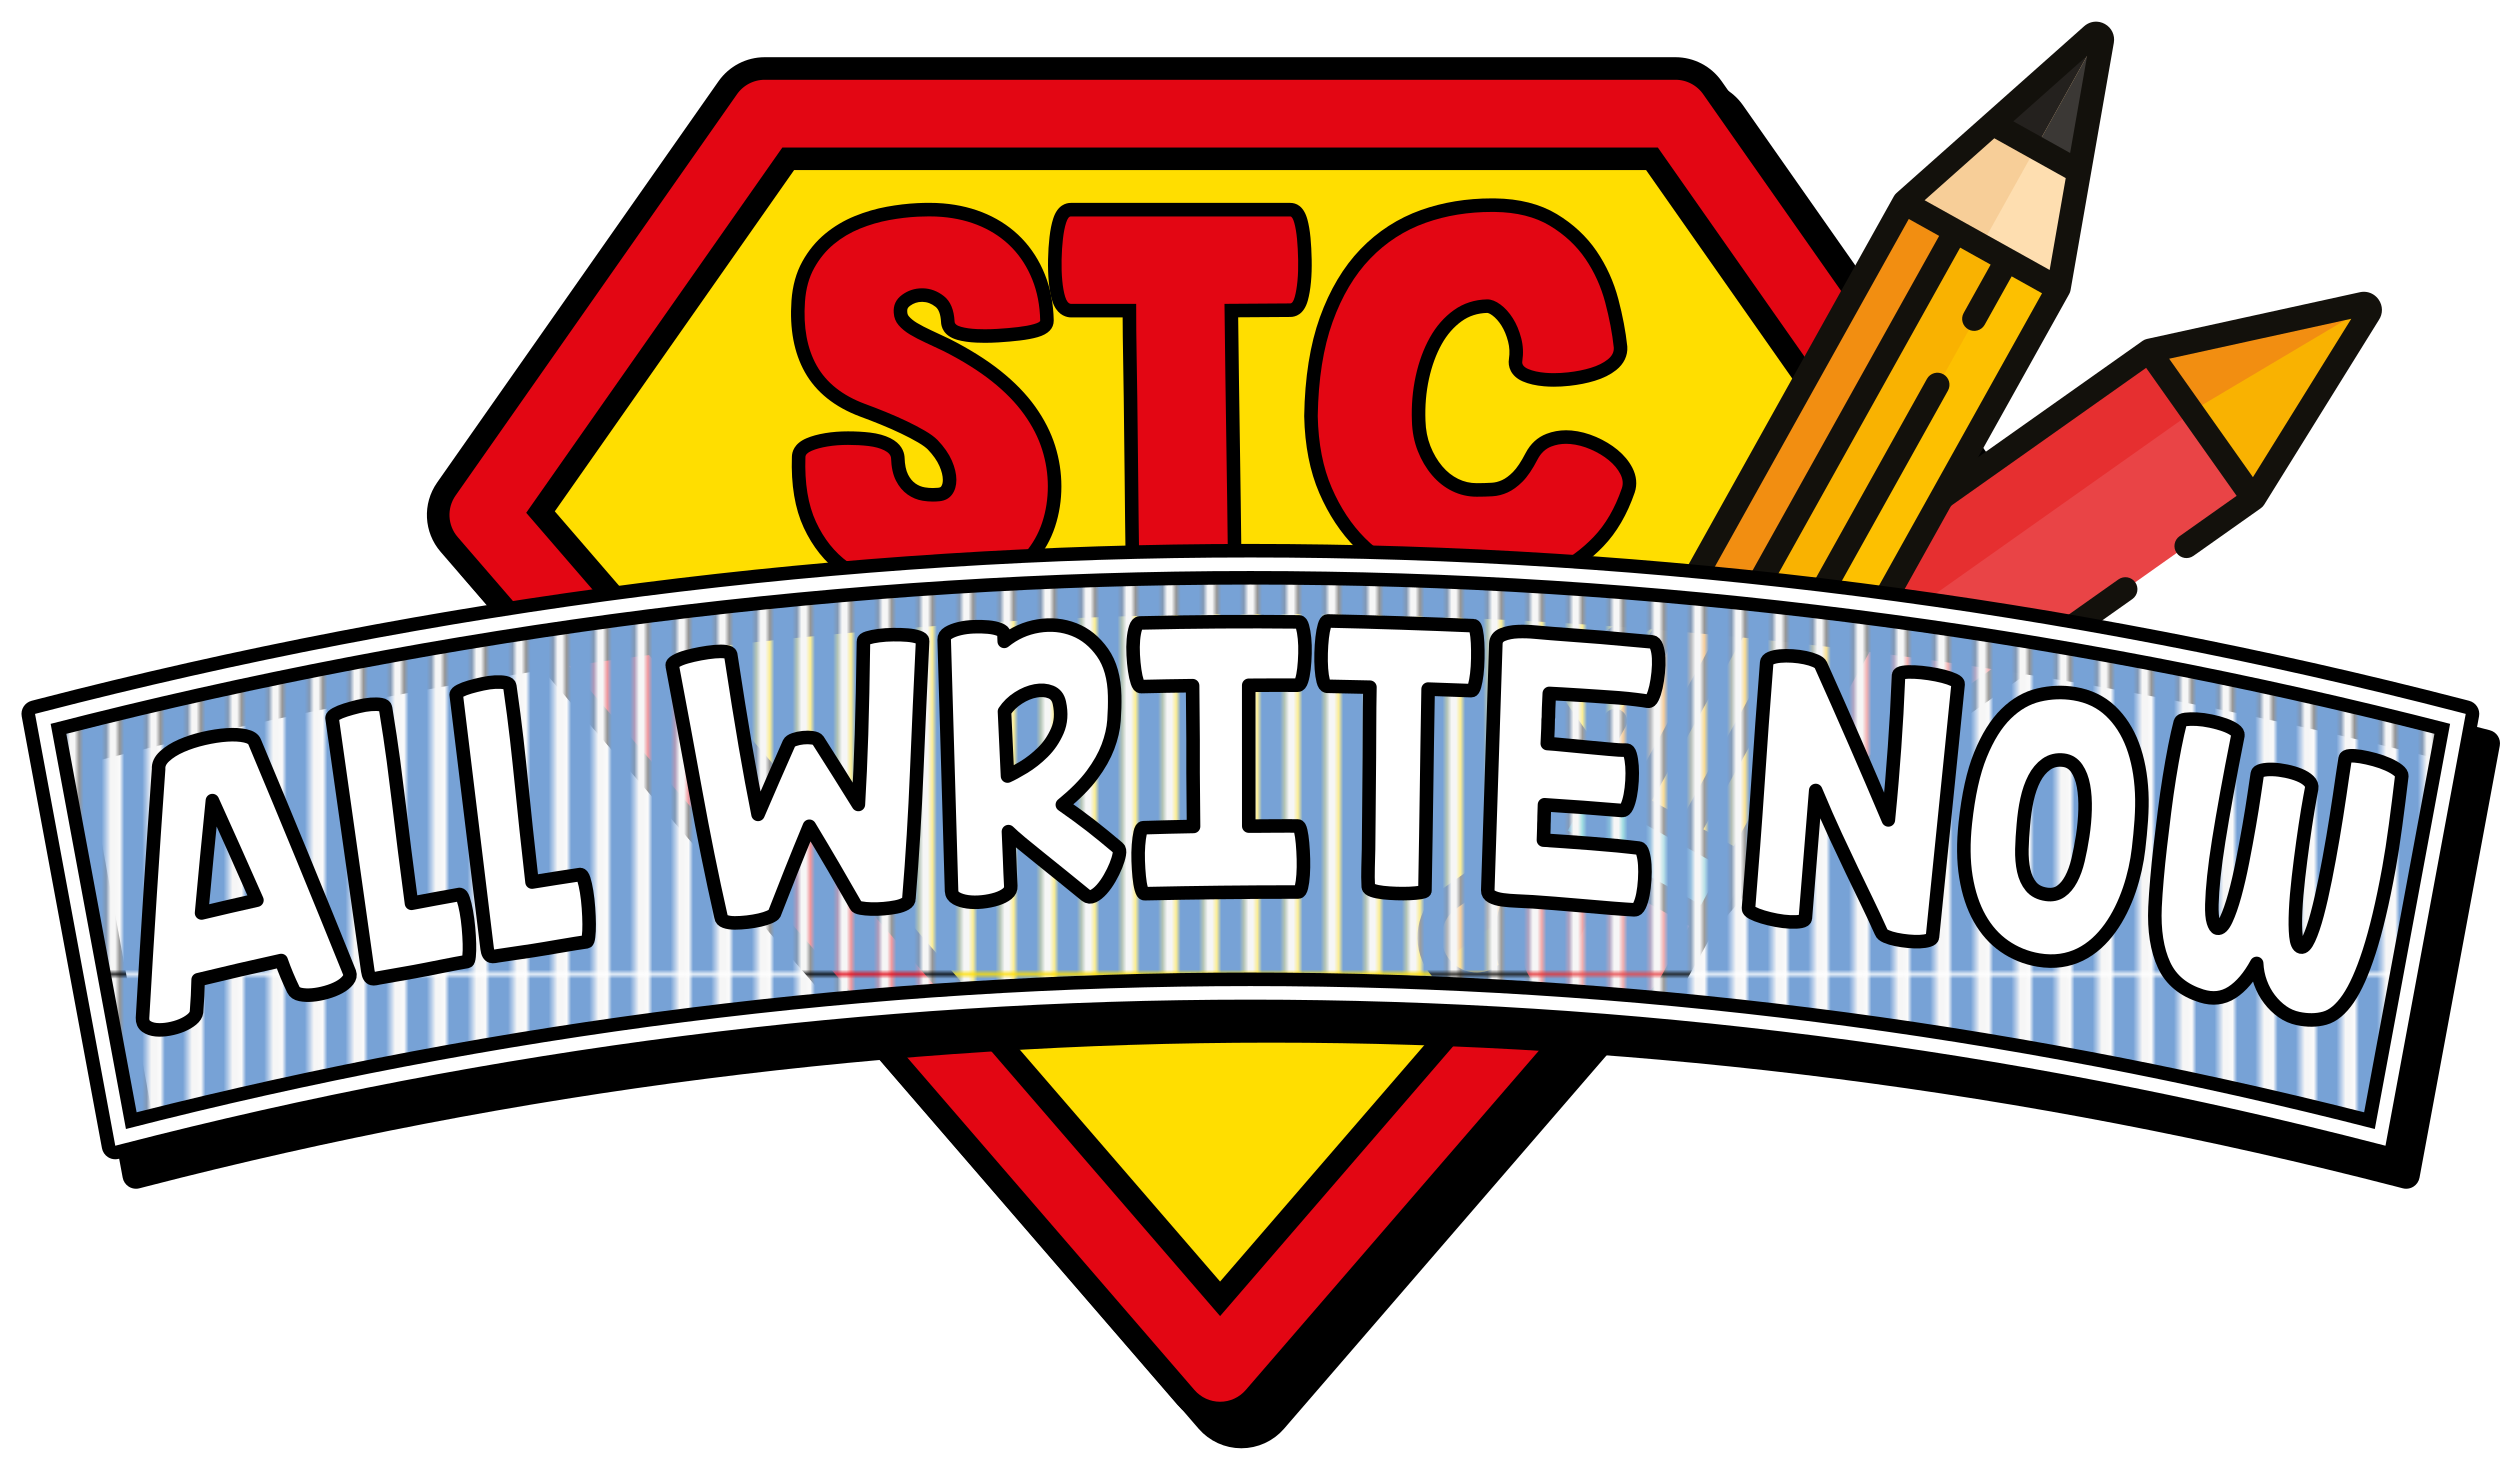
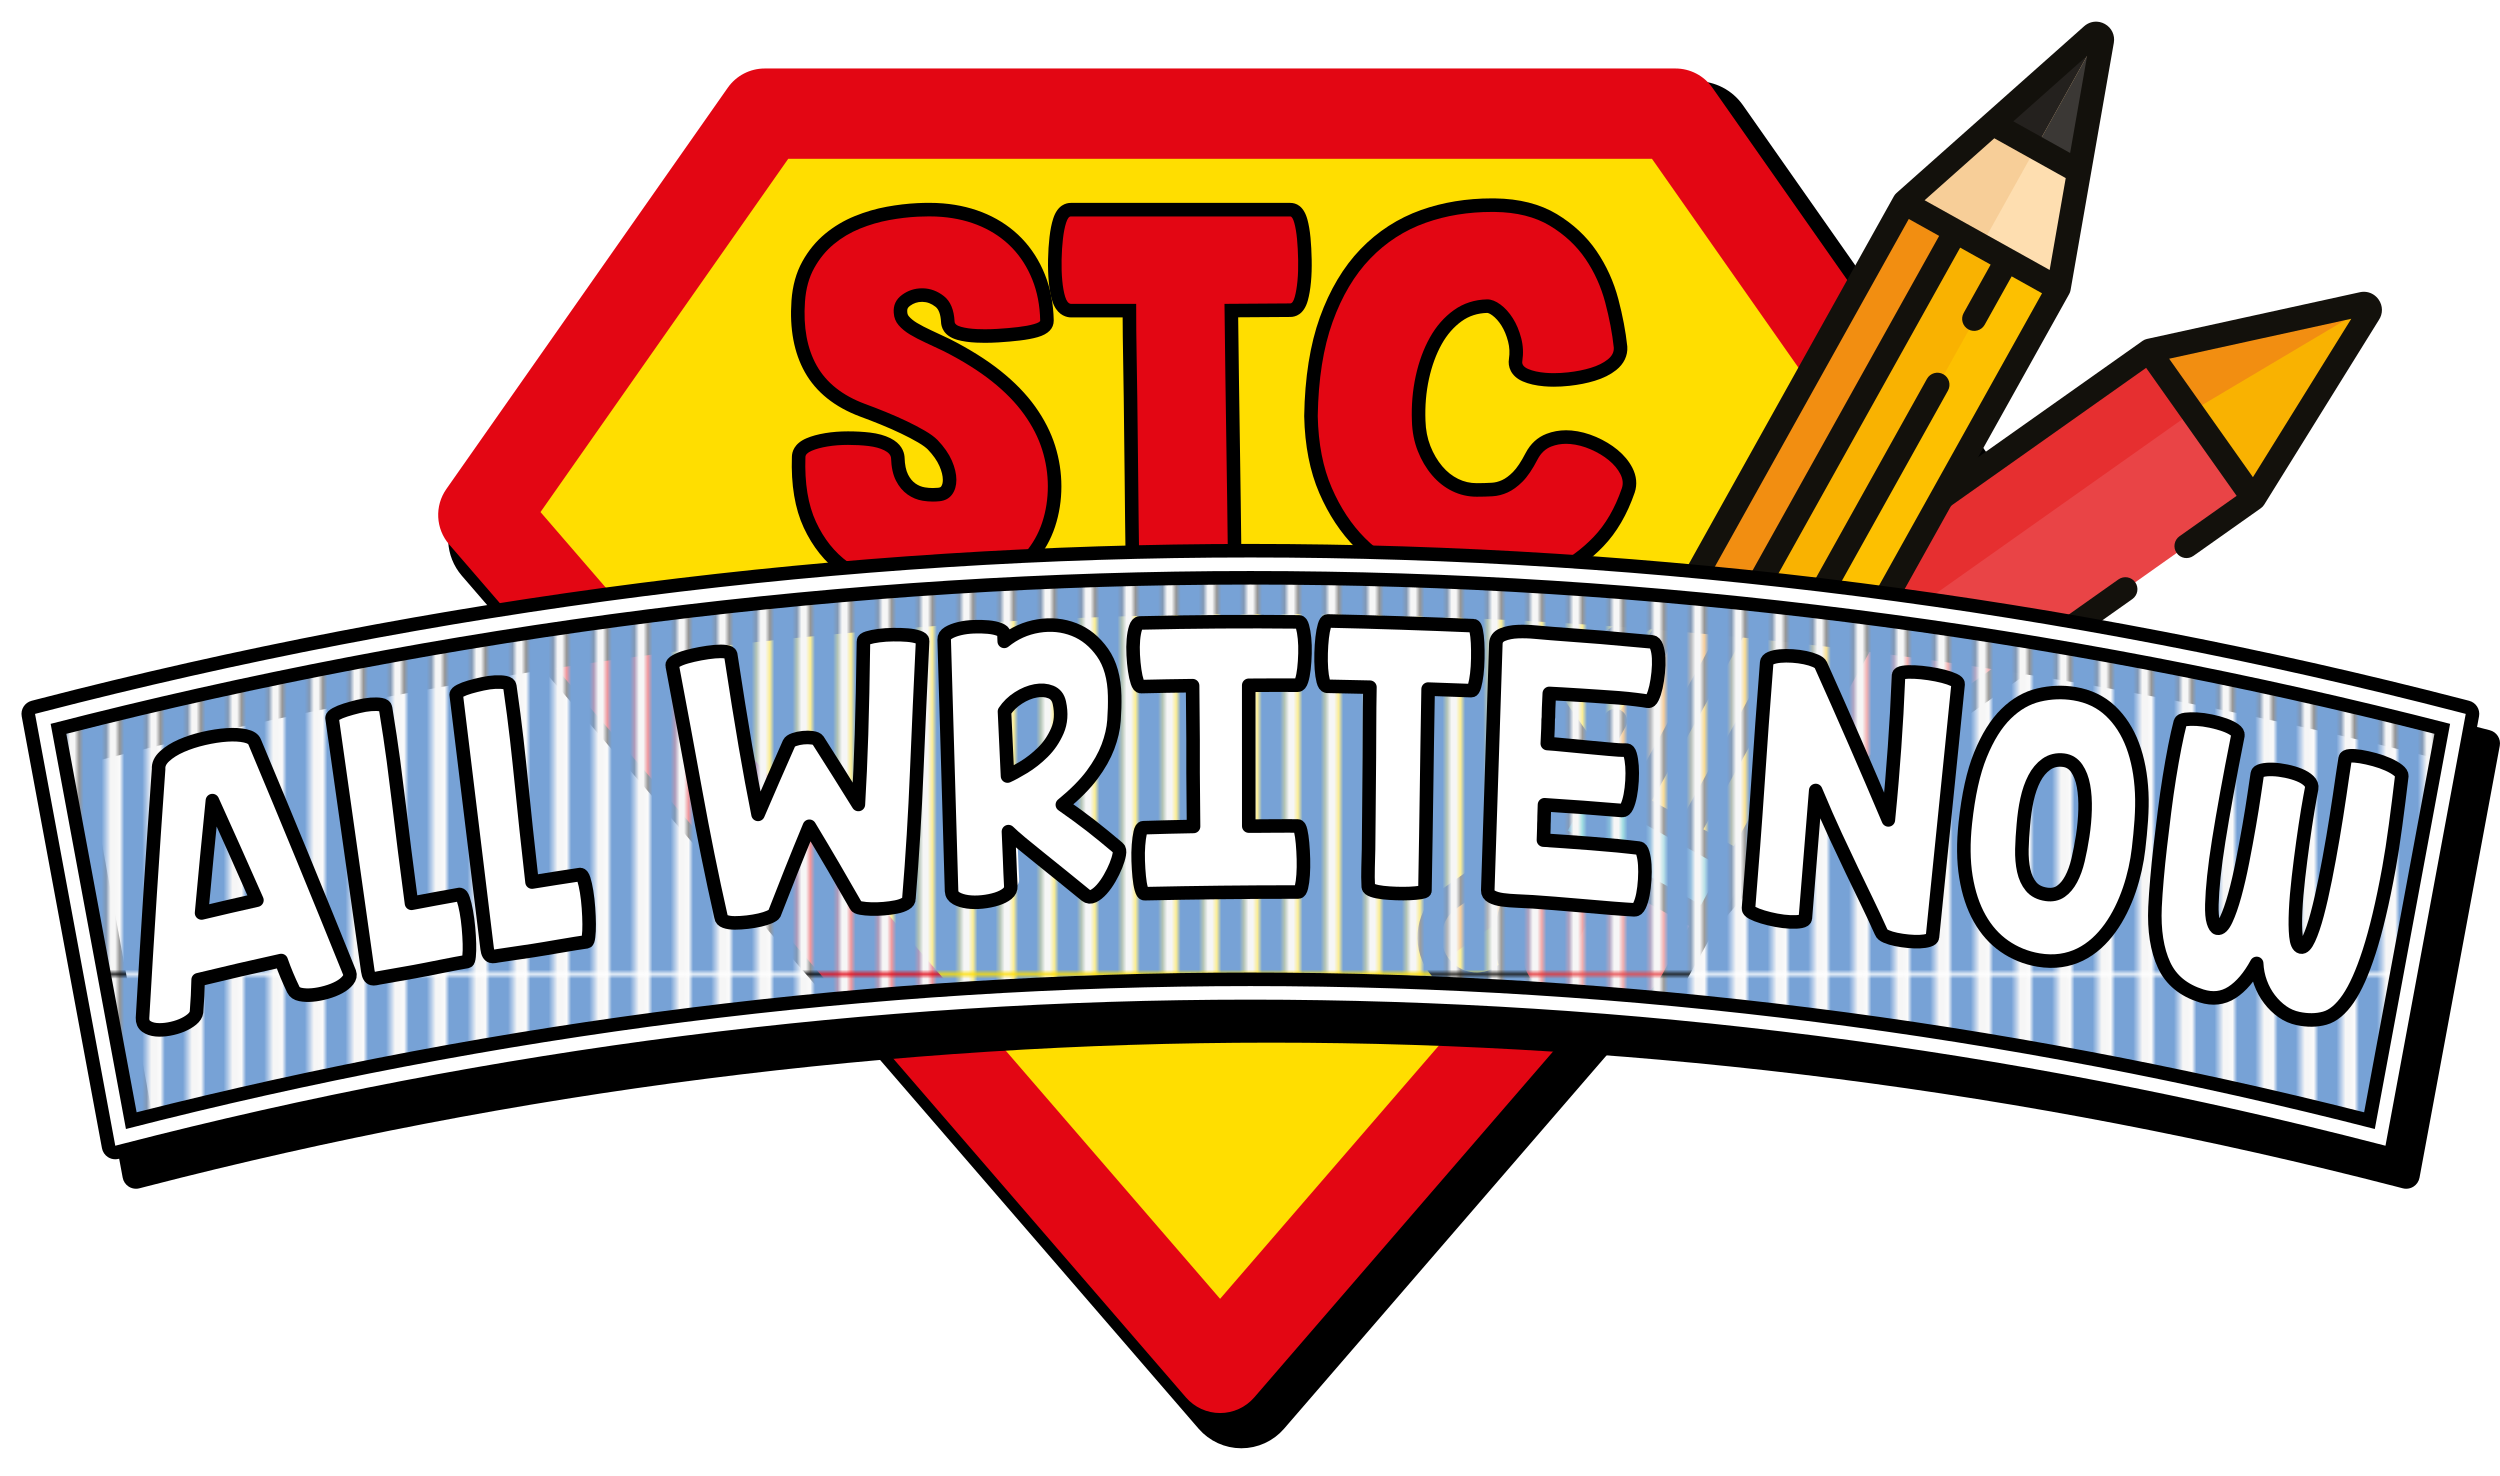
<svg xmlns="http://www.w3.org/2000/svg" xmlns:xlink="http://www.w3.org/1999/xlink" version="1.1" id="Layer_1" x="0px" y="0px" width="553.724px" height="327px" viewBox="0 0 553.724 327" enable-background="new 0 0 553.724 327" xml:space="preserve">
  <pattern x="-144" y="559" width="8.605" height="127.22" patternUnits="userSpaceOnUse" id="Unnamed_Pattern" viewBox="0 -127.22 8.605 127.22" overflow="visible">
    <g>
      <polygon fill="none" points="0,-127.22 8.605,-127.22 8.605,0 0,0   " />
      <polygon fill="#77A2D6" points="5.737,-127.22 0,-127.22 0,0 5.737,0   " />
      <polygon fill="#F6F6F6" points="8.606,-127.22 5.737,-127.22 5.737,0 8.606,0   " />
    </g>
  </pattern>
  <path d="M274.944,318.276c-2.905,0-5.668-1.265-7.567-3.463L104.191,125.895c-2.995-3.468-3.25-8.527-0.62-12.279l62.332-88.886  c1.872-2.669,4.927-4.258,8.187-4.258H375.8c3.26,0,6.315,1.589,8.188,4.258l62.331,88.887c2.631,3.751,2.375,8.81-0.62,12.278  L282.513,314.813C280.613,317.012,277.851,318.276,274.944,318.276 M124.421,118.719l150.523,174.259l150.524-174.259l-54.87-78.247  H179.292L124.421,118.719z" />
  <path fill="none" stroke="#000000" stroke-width="5" stroke-miterlimit="10" d="M274.944,318.276c-2.905,0-5.668-1.265-7.567-3.463  L104.191,125.895c-2.995-3.468-3.25-8.527-0.62-12.279l62.332-88.886c1.872-2.669,4.927-4.258,8.187-4.258H375.8  c3.26,0,6.315,1.589,8.188,4.258l62.331,88.887c2.631,3.751,2.375,8.81-0.62,12.278L282.513,314.813  C280.613,317.012,277.851,318.276,274.944,318.276z M124.421,118.719l150.523,174.259l150.524-174.259l-54.87-78.247H179.292  L124.421,118.719z" />
  <polygon fill="#FFDE00" points="270.238,302.974 433.424,114.055 371.092,25.169 169.384,25.169 107.052,114.055 " />
  <path fill="#E30613" d="M207.218,131.279c-3.142,0-6.254-0.295-9.249-0.878c-4.121-0.802-7.813-2.366-10.971-4.648  c-3.19-2.303-5.754-5.505-7.617-9.516c-1.855-3.989-2.691-9.054-2.485-15.055c-0.001-0.764,0.4-1.909,2.307-2.724  c1.045-0.449,2.3-0.792,3.835-1.049c1.477-0.246,3.088-0.37,4.788-0.37c1.672,0,3.26,0.087,4.718,0.26  c1.559,0.186,2.9,0.554,3.985,1.095c1.768,0.885,2.238,2.06,2.321,2.89c0.003,0.034,0.005,0.068,0.006,0.101  c0.059,1.829,0.373,3.31,0.934,4.403c0.551,1.076,1.249,1.918,2.077,2.505c0.85,0.604,1.754,0.976,2.767,1.141  c0.657,0.106,1.328,0.16,1.995,0.16c0.445,0,0.899-0.023,1.349-0.071c0.771-0.086,1.31-0.369,1.692-0.891  c0.443-0.607,0.659-1.378,0.659-2.358c0-1.08-0.295-2.307-0.875-3.645c-0.59-1.357-1.567-2.754-2.902-4.151  c-0.549-0.549-1.387-1.158-2.465-1.787c-1.15-0.671-2.457-1.357-3.883-2.038c-1.436-0.685-2.971-1.361-4.561-2.011  c-1.59-0.648-3.134-1.245-4.588-1.776c-5.319-1.984-9.175-5.065-11.472-9.158c-2.265-4.032-3.202-9.082-2.783-15.011  c0.213-3.068,0.964-5.78,2.231-8.059c1.247-2.246,2.827-4.17,4.696-5.715c1.839-1.521,3.918-2.759,6.179-3.678  c2.219-0.9,4.5-1.567,6.784-1.982c2.25-0.409,4.448-0.669,6.532-0.771c0.893-0.044,1.74-0.066,2.539-0.066  c1.076,0,2.086,0.04,3.003,0.12c3.337,0.278,6.438,1.042,9.21,2.268c2.794,1.239,5.236,2.928,7.259,5.02  c2.022,2.094,3.638,4.624,4.803,7.519c1.16,2.883,1.784,6.117,1.855,9.611c0,1.563-1.742,2.06-2.486,2.272  c-1.009,0.288-2.264,0.522-3.728,0.695c-1.403,0.167-2.96,0.305-4.625,0.407c-1.004,0.061-1.979,0.092-2.898,0.092  c-0.622,0-1.224-0.013-1.807-0.042c-1.501-0.07-2.804-0.255-3.871-0.551c-2.215-0.608-2.547-1.917-2.547-2.643  c-0.108-2.055-0.706-3.566-1.776-4.414c-1.177-0.928-2.417-1.394-3.79-1.422l-0.133-0.001c-1.318,0-2.476,0.379-3.542,1.159  c-0.948,0.694-1.329,1.514-1.237,2.661c0.048,0.761,0.287,1.366,0.734,1.879c0.558,0.643,1.276,1.23,2.136,1.746  c0.946,0.568,2.057,1.146,3.3,1.721c1.303,0.6,2.655,1.236,4.057,1.903c4.295,2.182,7.974,4.487,10.968,6.867  c3.022,2.405,5.519,4.975,7.423,7.637c1.911,2.677,3.325,5.455,4.203,8.259c0.873,2.796,1.316,5.667,1.316,8.531  c0,2.94-0.445,5.785-1.323,8.454c-0.891,2.705-2.281,5.161-4.133,7.299c-1.861,2.146-4.294,3.934-7.232,5.316  c-2.925,1.374-6.42,2.177-10.39,2.386C209.42,131.243,208.307,131.279,207.218,131.279" />
  <path d="M205.763,47.927c1.039,0,1.996,0.038,2.871,0.114c3.194,0.266,6.104,0.982,8.733,2.145c2.627,1.165,4.89,2.729,6.787,4.691  c1.896,1.963,3.393,4.309,4.49,7.036c1.098,2.729,1.68,5.756,1.747,9.082c0,0.266-0.466,0.533-1.398,0.798  c-0.932,0.267-2.095,0.484-3.492,0.649c-1.398,0.167-2.911,0.299-4.541,0.399c-0.979,0.06-1.914,0.09-2.808,0.09  c-0.597,0-1.174-0.013-1.733-0.04c-1.397-0.066-2.579-0.232-3.543-0.499c-0.966-0.265-1.447-0.665-1.447-1.197  c-0.134-2.596-0.916-4.457-2.345-5.59c-1.432-1.13-2.994-1.712-4.691-1.746c-0.055-0.001-0.109-0.001-0.163-0.001  c-1.632,0-3.109,0.482-4.428,1.448c-1.364,0.998-1.98,2.33-1.846,3.992c0.065,1.066,0.432,1.981,1.098,2.744  c0.664,0.766,1.497,1.448,2.495,2.047c0.998,0.598,2.145,1.197,3.443,1.796c1.297,0.599,2.645,1.231,4.042,1.896  c4.191,2.13,7.75,4.358,10.678,6.687c2.927,2.329,5.305,4.774,7.136,7.335c1.83,2.562,3.159,5.174,3.992,7.834  c0.831,2.662,1.248,5.356,1.248,8.084c0,2.794-0.417,5.456-1.248,7.984c-0.833,2.53-2.113,4.79-3.842,6.786  c-1.731,1.997-3.977,3.643-6.737,4.941c-2.761,1.297-6.038,2.046-9.83,2.245c-1.08,0.068-2.151,0.103-3.214,0.103  c-3.061,0-6.048-0.284-8.962-0.851c-3.926-0.764-7.385-2.229-10.379-4.392c-2.994-2.161-5.373-5.139-7.135-8.931  c-1.764-3.793-2.545-8.584-2.346-14.372c0-0.532,0.465-0.998,1.397-1.397c0.931-0.399,2.096-0.714,3.493-0.948  c1.397-0.233,2.91-0.35,4.541-0.35c1.63,0,3.144,0.085,4.541,0.25c1.397,0.167,2.561,0.484,3.493,0.948  c0.931,0.466,1.43,1.033,1.497,1.697c0.066,2.063,0.432,3.742,1.098,5.039c0.664,1.298,1.513,2.313,2.545,3.045  c1.031,0.732,2.161,1.197,3.393,1.397c0.739,0.119,1.484,0.18,2.235,0.18c0.5,0,1.002-0.027,1.508-0.08  c1.197-0.133,2.111-0.632,2.744-1.497c0.632-0.864,0.948-1.946,0.948-3.244c0-1.297-0.334-2.71-0.998-4.242  c-0.666-1.529-1.731-3.059-3.193-4.59c-0.666-0.665-1.597-1.348-2.795-2.046c-1.198-0.699-2.529-1.397-3.992-2.096  c-1.464-0.699-3.011-1.38-4.641-2.046c-1.631-0.664-3.177-1.263-4.64-1.796c-4.991-1.862-8.55-4.691-10.679-8.483  c-2.13-3.793-2.994-8.516-2.595-14.172c0.199-2.86,0.881-5.339,2.046-7.435c1.163-2.096,2.611-3.858,4.341-5.289  c1.73-1.43,3.659-2.578,5.789-3.444c2.128-0.863,4.292-1.496,6.487-1.895c2.196-0.4,4.306-0.649,6.337-0.749  C204.163,47.948,204.986,47.927,205.763,47.927 M205.763,44.927c-0.824,0-1.704,0.022-2.616,0.068  c-2.147,0.105-4.41,0.372-6.725,0.793c-2.387,0.433-4.768,1.13-7.08,2.068c-2.403,0.977-4.614,2.292-6.571,3.911  c-2.014,1.665-3.714,3.732-5.053,6.145c-1.373,2.471-2.186,5.392-2.415,8.682c-0.439,6.224,0.56,11.558,2.972,15.85  c2.475,4.411,6.595,7.716,12.245,9.824c1.451,0.53,2.978,1.121,4.557,1.764c1.571,0.642,3.08,1.307,4.481,1.976  c1.391,0.664,2.66,1.33,3.772,1.979c1.178,0.687,1.825,1.221,2.164,1.556c1.199,1.259,2.069,2.5,2.585,3.687  c0.497,1.144,0.749,2.17,0.749,3.044c0,0.651-0.121,1.132-0.37,1.473c-0.067,0.092-0.17,0.232-0.653,0.286  c-0.383,0.04-0.784,0.062-1.177,0.062c-0.585,0-1.176-0.048-1.754-0.142c-0.782-0.126-1.48-0.414-2.136-0.88  c-0.642-0.455-1.167-1.097-1.613-1.966c-0.46-0.897-0.718-2.164-0.77-3.769c-0.002-0.068-0.007-0.136-0.013-0.204  c-0.121-1.205-0.764-2.89-3.139-4.079c-1.244-0.62-2.75-1.038-4.481-1.245c-1.517-0.179-3.163-0.271-4.896-0.271  c-1.782,0-3.476,0.132-5.032,0.39c-1.658,0.278-3.026,0.654-4.184,1.151c-2.736,1.17-3.196,3.033-3.215,4.085  c-0.21,6.223,0.673,11.508,2.625,15.705c1.973,4.246,4.699,7.644,8.1,10.1c3.336,2.41,7.226,4.06,11.562,4.903  c3.089,0.602,6.297,0.907,9.535,0.907c1.121,0,2.266-0.037,3.403-0.109c4.132-0.217,7.816-1.067,10.917-2.524  c3.129-1.471,5.728-3.385,7.727-5.69c1.983-2.289,3.472-4.918,4.425-7.814c0.928-2.821,1.399-5.822,1.399-8.922  c0-3.017-0.466-6.038-1.385-8.978c-0.925-2.956-2.41-5.877-4.414-8.683c-1.985-2.778-4.578-5.448-7.709-7.94  c-3.074-2.444-6.838-4.803-11.188-7.013c-0.023-0.012-0.046-0.024-0.069-0.035c-1.409-0.669-2.767-1.308-4.074-1.911  c-1.193-0.55-2.255-1.104-3.157-1.645c-0.724-0.435-1.321-0.919-1.772-1.44c-0.236-0.27-0.345-0.556-0.37-0.963  c-0.001-0.019-0.002-0.038-0.004-0.056c-0.05-0.623,0.102-0.945,0.627-1.33c0.811-0.593,1.655-0.869,2.657-0.869l0.105,0.001  c1.032,0.02,1.977,0.38,2.89,1.101c0.707,0.56,1.114,1.687,1.205,3.346c0.03,0.987,0.48,3.109,3.653,3.979  c1.184,0.328,2.56,0.526,4.196,0.602c0.6,0.029,1.231,0.044,1.873,0.044c0.948,0,1.955-0.032,2.991-0.095  c1.693-0.104,3.278-0.244,4.713-0.415c1.562-0.185,2.859-0.428,3.962-0.743c2.37-0.675,3.573-1.915,3.573-3.683  c0-0.02-0.001-0.04-0.001-0.061c-0.074-3.676-0.734-7.089-1.962-10.141c-1.238-3.075-2.959-5.766-5.117-8  c-2.158-2.233-4.758-4.032-7.728-5.349c-2.928-1.295-6.191-2.1-9.699-2.393C207.934,44.969,206.881,44.927,205.763,44.927" />
  <path fill="#E30613" d="M262.128,129.68c-1.691,0-3.288-0.051-4.745-0.153c-1.548-0.108-2.821-0.304-3.889-0.6  c-0.584-0.16-2.373-0.651-2.627-2.201c-0.012-0.072-0.018-0.145-0.02-0.217c-0.067-4.062-0.117-7.792-0.149-11.189l-0.124-11.742  c0,0-0.143-12.422-0.175-15.451c-0.035-3.022-0.085-6.212-0.15-9.568c-0.059-2.922-0.091-6.198-0.099-9.756h-12.972  c-0.062,0-0.123-0.004-0.184-0.012c-0.803-0.099-1.888-0.629-2.496-2.591c-0.33-1.061-0.569-2.372-0.71-3.899  c-0.139-1.477-0.191-3.096-0.156-4.809c0.034-1.7,0.138-3.31,0.309-4.784c0.175-1.513,0.431-2.802,0.761-3.829  c0.52-1.618,1.353-2.438,2.476-2.438h48.603c1.64,0,2.17,1.917,2.344,2.547c0.287,1.047,0.504,2.324,0.646,3.8  c0.136,1.424,0.222,3.023,0.256,4.753c0.035,1.747-0.018,3.366-0.155,4.813c-0.142,1.478-0.359,2.756-0.646,3.8  c-0.468,1.691-1.289,2.548-2.443,2.548l-13.054,0.09c0.06,5.445,0.121,10.329,0.183,14.656c0.066,4.725,0.4,27.545,0.4,27.545  c0.065,4.727,0.132,10.083,0.199,16.073c0.002,0.167-0.025,0.334-0.078,0.493c-0.358,1.069-1.516,1.344-2.774,1.552  c-1.034,0.173-2.308,0.313-3.784,0.416C265.413,129.628,263.817,129.68,262.128,129.68" />
  <path d="M285.78,47.94c0.332,0,0.632,0.484,0.898,1.447c0.265,0.966,0.464,2.146,0.599,3.543c0.132,1.397,0.215,2.945,0.249,4.641  c0.033,1.697-0.017,3.244-0.149,4.64c-0.134,1.398-0.334,2.58-0.6,3.543c-0.267,0.966-0.598,1.448-0.997,1.448l-14.571,0.1  c0.066,6.055,0.133,11.444,0.2,16.167c0.065,4.725,0.132,9.316,0.199,13.772c0.066,4.459,0.133,9.05,0.2,13.773  c0.066,4.725,0.133,10.08,0.2,16.068c-0.067,0.199-0.599,0.383-1.597,0.548c-0.998,0.167-2.213,0.3-3.643,0.4  c-1.431,0.099-2.978,0.149-4.64,0.149c-1.664,0-3.211-0.05-4.641-0.149c-1.432-0.1-2.629-0.282-3.593-0.549  c-0.966-0.265-1.482-0.599-1.547-0.998c-0.067-4.058-0.117-7.784-0.15-11.178c-0.034-3.393-0.067-6.602-0.1-9.631  c-0.034-3.026-0.067-5.953-0.099-8.782c-0.034-2.827-0.067-5.754-0.1-8.782c-0.035-3.027-0.084-6.221-0.15-9.581  c-0.067-3.359-0.099-7.101-0.099-11.227h-14.472c-0.533-0.066-0.948-0.582-1.247-1.548c-0.299-0.963-0.516-2.161-0.649-3.592  c-0.134-1.43-0.184-2.977-0.15-4.641c0.033-1.663,0.133-3.209,0.3-4.641c0.165-1.43,0.399-2.61,0.699-3.543  c0.299-0.931,0.648-1.397,1.047-1.397H285.78 M285.78,44.94h-48.603c-1.04,0-2.931,0.452-3.904,3.48  c-0.365,1.135-0.634,2.481-0.822,4.116c-0.177,1.516-0.284,3.174-0.319,4.925c-0.036,1.771,0.018,3.447,0.162,4.981  c0.153,1.65,0.405,3.026,0.772,4.204c0.889,2.869,2.728,3.508,3.744,3.633c0.122,0.015,0.245,0.023,0.367,0.023h11.478  c0.012,2.994,0.043,5.772,0.094,8.287c0.065,3.35,0.115,6.565,0.149,9.555c0.033,3.028,0.066,5.956,0.1,8.784l0.064,5.658  l0.036,3.123c0.033,3.026,0.065,6.234,0.099,9.627c0.033,3.367,0.083,7.134,0.15,11.196c0.003,0.146,0.016,0.291,0.039,0.435  c0.272,1.659,1.521,2.805,3.714,3.407c1.159,0.321,2.528,0.534,4.178,0.649c1.49,0.104,3.122,0.156,4.85,0.156  c1.726,0,3.357-0.052,4.849-0.156c1.543-0.108,2.828-0.25,3.928-0.434c1.14-0.188,3.27-0.541,3.946-2.551  c0.107-0.319,0.16-0.654,0.157-0.99c-0.068-5.991-0.135-11.348-0.2-16.075c-0.067-4.726-0.134-9.317-0.2-13.776  c-0.067-4.456-0.134-9.046-0.2-13.77c-0.055-3.923-0.111-8.305-0.166-13.146l11.56-0.079c1.055,0,2.991-0.474,3.868-3.649  c0.314-1.141,0.541-2.467,0.693-4.055c0.144-1.51,0.197-3.186,0.162-4.986c-0.035-1.764-0.123-3.401-0.262-4.865  c-0.152-1.586-0.379-2.911-0.692-4.054C288.736,45.573,287.049,44.94,285.78,44.94" />
  <path fill="#E30613" d="M327.013,130.269c-1.011,0-2.021-0.031-3.003-0.093c-4.061-0.206-8.122-1.133-12.056-2.755  c-3.956-1.63-7.546-4.04-10.668-7.162c-3.116-3.117-5.707-7.034-7.701-11.642c-1.998-4.614-3.081-10.143-3.219-16.431  c0.136-8.366,1.274-15.546,3.384-21.4c2.123-5.892,5.038-10.788,8.665-14.554c3.64-3.778,7.964-6.573,12.853-8.307  c4.653-1.649,9.765-2.486,15.192-2.486l0.647,0.004c5.105,0.071,9.454,1.167,12.931,3.259c3.434,2.068,6.243,4.684,8.351,7.775  c2.081,3.053,3.629,6.465,4.602,10.142c0.945,3.584,1.598,7.016,1.938,10.205c0.074,1.102-0.202,2.628-1.907,3.979  c-1.109,0.88-2.535,1.589-4.238,2.106c-1.607,0.49-3.396,0.845-5.313,1.054c-1.151,0.125-2.261,0.189-3.298,0.189  c-0.7,0-1.386-0.029-2.036-0.086c-1.709-0.148-3.103-0.464-4.26-0.967c-2.337-1.011-2.3-2.709-2.175-3.392  c0.227-1.477,0.152-2.985-0.226-4.443c-0.393-1.508-0.952-2.843-1.662-3.967c-0.697-1.101-1.493-1.989-2.371-2.64  c-0.763-0.566-1.453-0.853-2.05-0.853c-2.473,0.06-4.614,0.751-6.511,2.114c-1.938,1.393-3.572,3.262-4.855,5.552  c-1.316,2.352-2.322,5.084-2.987,8.121c-0.669,3.06-0.942,6.291-0.813,9.601c0.061,2.226,0.462,4.288,1.193,6.145  c0.733,1.866,1.706,3.52,2.893,4.919c1.156,1.365,2.504,2.43,4.007,3.166c1.479,0.726,3.087,1.095,4.778,1.095  c1.17,0,2.315-0.033,3.404-0.098c0.939-0.054,1.885-0.295,2.813-0.716c0.928-0.422,1.888-1.125,2.853-2.09  c0.981-0.982,2.015-2.519,3.071-4.567c0.906-1.732,2.196-2.925,3.839-3.557c1.191-0.458,2.47-0.69,3.799-0.69  c0.35,0,0.703,0.015,1.063,0.047c1.651,0.148,3.335,0.59,5.006,1.316c1.65,0.718,3.113,1.597,4.348,2.612  c1.285,1.06,2.269,2.242,2.926,3.515c0.755,1.468,0.902,2.917,0.438,4.306c-1.601,4.661-3.831,8.491-6.63,11.395  c-2.777,2.881-5.881,5.136-9.226,6.704c-3.32,1.557-6.843,2.591-10.469,3.073C331.828,130.1,329.365,130.269,327.013,130.269" />
  <path d="M330.461,46.939c0.209,0,0.418,0.001,0.629,0.004c4.855,0.067,8.915,1.082,12.175,3.043  c3.258,1.964,5.889,4.409,7.884,7.336c1.997,2.929,3.458,6.155,4.392,9.68c0.931,3.528,1.563,6.854,1.896,9.98  c0.065,0.999-0.384,1.881-1.348,2.645c-0.965,0.766-2.213,1.382-3.742,1.846c-1.532,0.467-3.211,0.799-5.04,0.999  c-1.099,0.119-2.144,0.179-3.134,0.179c-0.659,0-1.295-0.026-1.906-0.08c-1.531-0.132-2.794-0.414-3.792-0.848  c-0.998-0.432-1.432-1.013-1.298-1.747c0.265-1.729,0.183-3.425-0.249-5.089c-0.434-1.663-1.048-3.127-1.847-4.391  c-0.798-1.264-1.713-2.279-2.744-3.044c-1.032-0.764-2.013-1.148-2.944-1.148c-2.795,0.067-5.256,0.865-7.386,2.395  c-2.13,1.532-3.892,3.543-5.289,6.038s-2.444,5.34-3.144,8.533c-0.698,3.193-0.982,6.521-0.848,9.98  c0.065,2.395,0.498,4.608,1.297,6.636c0.798,2.031,1.847,3.81,3.144,5.34c1.298,1.531,2.795,2.712,4.491,3.543  c1.696,0.833,3.509,1.247,5.439,1.247c1.197,0,2.36-0.033,3.492-0.099c1.131-0.066,2.246-0.35,3.344-0.849s2.195-1.297,3.293-2.395  s2.212-2.745,3.344-4.94c0.731-1.398,1.745-2.345,3.044-2.844c1.024-0.394,2.111-0.591,3.26-0.591c0.307,0,0.617,0.014,0.932,0.042  c1.497,0.134,3.009,0.533,4.541,1.197c1.529,0.666,2.859,1.465,3.992,2.396c1.131,0.932,1.978,1.946,2.545,3.044  c0.564,1.097,0.681,2.145,0.348,3.143c-1.53,4.459-3.625,8.069-6.286,10.829c-2.662,2.761-5.589,4.889-8.782,6.386  c-3.193,1.498-6.537,2.48-10.029,2.944c-2.447,0.326-4.821,0.49-7.122,0.49c-0.983,0-1.952-0.03-2.908-0.09  c-3.927-0.199-7.784-1.081-11.578-2.645c-3.791-1.562-7.185-3.842-10.179-6.836c-2.993-2.994-5.456-6.719-7.385-11.177  c-1.931-4.457-2.962-9.747-3.095-15.869c0.133-8.183,1.231-15.135,3.294-20.858c2.062-5.722,4.841-10.395,8.334-14.022  c3.493-3.625,7.584-6.27,12.274-7.934C320.282,47.739,325.178,46.939,330.461,46.939 M330.461,43.939  c-5.6,0-10.88,0.865-15.693,2.571c-5.111,1.814-9.631,4.734-13.434,8.68c-3.774,3.92-6.801,8.996-8.995,15.087  c-2.166,6.009-3.334,13.352-3.471,21.827c-0.001,0.038-0.001,0.075,0,0.113c0.141,6.483,1.265,12.201,3.341,16.996  c2.069,4.782,4.767,8.856,8.017,12.106c3.264,3.264,7.018,5.783,11.157,7.489c4.09,1.687,8.318,2.651,12.568,2.867  c0.979,0.061,2.02,0.094,3.061,0.094c2.419,0,4.948-0.174,7.518-0.516c3.777-0.502,7.447-1.579,10.907-3.201  c3.511-1.646,6.765-4.008,9.669-7.021c2.953-3.064,5.295-7.08,6.965-11.936c0.596-1.788,0.412-3.677-0.519-5.49  c-0.752-1.458-1.863-2.798-3.305-3.987c-1.345-1.106-2.927-2.058-4.703-2.831c-1.822-0.791-3.662-1.273-5.471-1.435  c-0.404-0.036-0.807-0.054-1.199-0.054c-1.514,0-2.974,0.266-4.337,0.79c-1.994,0.768-3.55,2.199-4.625,4.254  c-0.994,1.928-1.936,3.338-2.807,4.209c-0.837,0.838-1.649,1.439-2.414,1.786c-0.768,0.349-1.512,0.54-2.274,0.584  c-1.063,0.063-2.179,0.095-3.319,0.095c-1.481,0-2.828-0.307-4.117-0.94c-1.336-0.655-2.488-1.567-3.525-2.79  c-1.079-1.273-1.967-2.785-2.641-4.497c-0.667-1.697-1.033-3.587-1.089-5.621c-0.125-3.22,0.138-6.323,0.779-9.257  c0.633-2.89,1.585-5.484,2.83-7.708c1.175-2.097,2.663-3.803,4.423-5.068c1.63-1.171,3.479-1.77,5.654-1.831  c0.202,0.01,0.601,0.16,1.14,0.559c0.724,0.538,1.396,1.291,1.993,2.235c0.628,0.994,1.125,2.187,1.479,3.545  c0.329,1.266,0.393,2.526,0.192,3.851c-0.279,1.658,0.38,3.82,3.068,4.983c1.302,0.566,2.85,0.921,4.724,1.083  c0.691,0.061,1.421,0.091,2.165,0.091c1.092,0,2.256-0.066,3.459-0.197c2.007-0.219,3.888-0.593,5.589-1.111  c1.881-0.571,3.474-1.367,4.732-2.366c1.727-1.369,2.606-3.212,2.477-5.191c-0.003-0.04-0.006-0.081-0.011-0.122  c-0.348-3.265-1.014-6.773-1.979-10.427c-1.015-3.841-2.633-7.409-4.811-10.605c-2.232-3.272-5.198-6.035-8.815-8.215  c-3.708-2.231-8.312-3.4-13.683-3.474C330.903,43.94,330.682,43.939,330.461,43.939" />
  <path fill="#E30613" d="M270.238,312.974c-2.905,0-5.668-1.265-7.567-3.463L99.485,120.592c-2.995-3.468-3.25-8.527-0.62-12.279  l62.332-88.886c1.872-2.669,4.927-4.258,8.187-4.258h201.709c3.26,0,6.315,1.589,8.187,4.258l62.331,88.887  c2.632,3.751,2.375,8.81-0.619,12.278L277.806,309.511C275.906,311.709,273.144,312.974,270.238,312.974 M119.715,113.417  l150.523,174.259l150.524-174.259l-54.87-78.247H174.586L119.715,113.417z" />
-   <path fill="none" stroke="#000000" stroke-width="5" stroke-miterlimit="10" d="M270.238,312.974c-2.905,0-5.668-1.265-7.567-3.463  L99.485,120.592c-2.995-3.468-3.25-8.527-0.62-12.279l62.332-88.886c1.872-2.669,4.927-4.258,8.187-4.258h201.709  c3.26,0,6.315,1.589,8.187,4.258l62.331,88.887c2.632,3.751,2.375,8.81-0.619,12.278L277.806,309.511  C275.906,311.709,273.144,312.974,270.238,312.974z M119.715,113.417l150.523,174.259l150.524-174.259l-54.87-78.247H174.586  L119.715,113.417z" />
-   <path fill="#F9B201" d="M318.528,213.63L318.528,213.63c3.336,4.717,9.863,5.836,14.579,2.501l21.422-15.148l-12.078-17.081  l-21.422,15.149C316.313,202.386,315.193,208.914,318.528,213.63" />
  <path fill="#F28E11" d="M342.451,183.902l-21.422,15.148c-1.916,1.355-3.238,3.237-3.909,5.31c-0.052,0.16-0.1,0.321-0.144,0.482  c-0.087,0.324-0.16,0.651-0.217,0.98c-0.113,0.66-0.164,1.33-0.149,2.002c0.007,0.336,0.03,0.671,0.069,1.007  c0.04,0.335,0.097,0.669,0.169,1.001c0.182,0.829,0.466,1.645,0.858,2.428c0.234,0.47,0.509,0.928,0.821,1.371l29.962-21.188  L342.451,183.902z" />
  <path fill="#F9B201" d="M499.224,110.378l25.424-40.939c0.745-1.044-0.244-2.444-1.478-2.089l-47.072,10.326l-5.854,4.14  l23.125,32.701L499.224,110.378z" />
  <path fill="#F28E11" d="M479.685,95.165l5.854-4.139l39.065-23.212c-0.315-0.4-0.846-0.633-1.434-0.463l-47.072,10.326l-5.854,4.139  L479.685,95.165z" />
  <path fill="#E94446" d="M352.07,210.392l-19.311-27.307c-1.053-1.489-0.699-3.551,0.789-4.605l142.433-100.72l23.126,32.701  L356.676,211.182C355.186,212.235,353.124,211.881,352.07,210.392" />
  <path fill="#E62F30" d="M332.76,183.085l9.577,13.543c-1.054-1.49-0.7-3.552,0.79-4.605L485.559,91.301l-9.577-13.542  L333.551,178.48C332.061,179.534,331.707,181.595,332.76,183.085" />
  <rect x="342.597" y="172.847" transform="matrix(0.577 0.817 -0.817 0.577 302.219 -218.966)" fill="#F9B201" width="40.05" height="19.205" />
  <rect x="347.564" y="163.244" transform="matrix(0.577 0.817 -0.817 0.577 291.513 -217.479)" fill="#F28E11" width="16.532" height="19.206" />
  <path fill="#13110C" d="M379.945,145.67c0.851,1.203,2.514,1.488,3.717,0.638l91.683-64.834l20.046,28.349l-12.646,8.944  c-1.202,0.85-1.487,2.513-0.638,3.715c0.851,1.203,2.514,1.488,3.716,0.638l14.82-10.48c0-0.001,0.003-0.002,0.004-0.003  l0.116-0.082c0.291-0.205,0.538-0.468,0.726-0.77L526.877,70.9c0.947-1.4,0.932-3.182-0.05-4.569  c-0.637-0.9-1.564-1.473-2.584-1.648c-0.554-0.095-1.133-0.073-1.708,0.077l-47.008,10.312c-0.349,0.077-0.679,0.222-0.969,0.427  l-0.116,0.083l-93.859,66.373C379.381,142.805,379.096,144.468,379.945,145.67 M520.787,70.603l-21.789,35.087l-18.554-26.237  L520.787,70.603z" />
  <path fill="#13110C" d="M316.353,215.168L316.353,215.168c4.179,5.91,12.385,7.317,18.295,3.139l13.17-9.313l2.076,2.936  c0.921,1.302,2.293,2.168,3.865,2.437c1.571,0.27,3.154-0.089,4.456-1.009L380.5,197.6l3.063-2.166l0.001-0.001l88.732-62.747  c1.201-0.851,1.486-2.514,0.637-3.716c-0.425-0.601-1.053-0.973-1.726-1.088c-0.673-0.116-1.39,0.026-1.99,0.45l-86.556,61.209  l-20.048-28.349l7.555-5.342c1.202-0.851,1.487-2.514,0.638-3.716c-0.85-1.202-2.514-1.488-3.716-0.637l-13.417,9.488l-1.979,1.399  l-5.618-7.944c-0.223-0.315-0.209-0.636-0.181-0.799c0.027-0.164,0.122-0.471,0.438-0.694l55.918-39.542  c1.202-0.85,1.487-2.514,0.638-3.716c-0.425-0.601-1.054-0.973-1.727-1.088c-0.672-0.116-1.389,0.026-1.989,0.451l-55.918,39.542  c-1.396,0.988-2.325,2.46-2.614,4.145c-0.289,1.686,0.096,3.383,1.083,4.78l5.618,7.943l-5.665,4.006  c-0.001,0.001-0.002,0.002-0.003,0.002l-9.663,6.834c-1.303,0.92-2.168,2.293-2.438,3.864c-0.27,1.572,0.089,3.155,1.01,4.456  l2.076,2.937l-13.17,9.313C313.581,201.053,312.174,209.259,316.353,215.168 M358.262,164.27l20.047,28.35l-3.839,2.715l-7.49,5.296  l-20.047-28.348L358.262,164.27z M335.09,180.656l7.49-5.297l20.047,28.349l-7.49,5.297c-0.179,0.126-0.357,0.128-0.477,0.108  s-0.286-0.082-0.413-0.261l-9.654-13.653l-6.039-8.54c-0.001,0-0.001-0.001-0.002-0.002l-3.614-5.111  c-0.126-0.178-0.128-0.358-0.107-0.476C334.85,180.951,334.911,180.782,335.09,180.656 M322.568,201.228l13.17-9.313l4.501,6.363  l4.5,6.364l-13.17,9.313c-3.509,2.481-8.383,1.646-10.864-1.863C318.224,208.582,319.06,203.708,322.568,201.228" />
  <path fill="#FEDEB0" d="M455.982,63.807l9.583-54.787c0.217-1.234-1.245-2.05-2.183-1.217l-41.57,36.95l-3.411,6.116l34.171,19.054  L455.982,63.807z" />
  <path fill="#3B3835" d="M463.384,7.803l-22.021,19.573l19.126,10.665l5.077-29.021C465.781,7.785,464.32,6.97,463.384,7.803" />
  <path fill="#F7CE98" d="M464.907,7.637c-0.456-0.254-1.056-0.25-1.523,0.167l-41.571,36.949l-3.411,6.116l17.086,9.528  L464.907,7.637z" />
  <path fill="#24211E" d="M464.907,7.637c-0.456-0.254-1.056-0.25-1.523,0.167l-22.021,19.572l9.563,5.333L464.907,7.637z" />
  <path fill="#FDC000" d="M343.791,224.837L343.791,224.837c-9.436-5.262-12.819-17.176-7.559-26.612l85.512-153.351l34.171,19.054  l-85.512,153.351C365.142,226.714,353.228,230.098,343.791,224.837" />
  <path fill="#F28E11" d="M343.791,224.837L343.791,224.837c2.55,1.421,5.28,2.207,8.012,2.417  c-4.361-5.977-5.131-14.181-1.291-21.067l85.512-153.35l-14.278-7.962l-85.513,153.35  C330.972,207.66,334.355,219.575,343.791,224.837" />
  <rect x="344.756" y="180.582" transform="matrix(0.873 0.487 -0.487 0.873 137.699 -153.623)" fill="#5DC1D1" width="39.121" height="14.891" />
  <rect x="346.186" y="175.085" transform="matrix(0.873 0.487 -0.487 0.873 133.767 -149.515)" fill="#1BB4C0" width="16.55" height="14.891" />
  <path fill="#E94446" d="M343.791,224.837L343.791,224.837c9.436,5.262,21.351,1.877,26.612-7.558l7.373-13.222l-34.171-19.054  l-7.373,13.222C330.972,207.66,334.355,219.575,343.791,224.837" />
  <path fill="#E62F30" d="M343.791,224.837L343.791,224.837c2.569,1.433,5.323,2.22,8.076,2.423  c-4.327-5.973-5.081-14.149-1.252-21.015l7.373-13.221l-14.383-8.02l-7.372,13.221C330.972,207.66,334.355,219.575,343.791,224.837" />
  <rect x="396.856" y="45.186" transform="matrix(-0.873 -0.487 0.487 -0.873 698.252 417.443)" fill="#F9B201" width="13.061" height="145.55" />
  <path fill="#13110C" d="M342.493,227.166c5.186,2.891,11.187,3.59,16.897,1.968c5.712-1.622,10.449-5.371,13.341-10.557  l7.372-13.219c0-0.001,0-0.001,0.001-0.002l3.626-6.503l74.513-133.626l0.067-0.121c0.146-0.261,0.246-0.544,0.298-0.839  l4.507-25.765l0.55-3.144l4.526-25.878c0.297-1.695-0.484-3.333-1.986-4.171c-0.352-0.196-0.719-0.334-1.093-0.418  c-0.007-0.002-0.015-0.004-0.021-0.006c-0.057-0.013-0.114-0.019-0.171-0.029c-0.581-0.101-1.171-0.073-1.733,0.086  c-0.567,0.161-1.105,0.453-1.574,0.87l-22.021,19.572L420.04,42.76c-0.222,0.199-0.41,0.433-0.556,0.694l-3.411,6.116  l-52.575,94.283c-0.716,1.286-0.255,2.91,1.031,3.627c1.285,0.716,2.909,0.255,3.626-1.031l52.573-94.281l0.001-0.001l2.045-3.667  l6.725,3.75l-68.291,122.467l-6.724-3.75l5.572-9.994c0.717-1.285,0.256-2.909-1.029-3.626c-1.286-0.717-2.91-0.256-3.627,1.03  l-6.87,12.32c0,0.001,0,0.001-0.001,0.002l-3.626,6.503l-10.999,19.724c-2.891,5.185-3.59,11.186-1.968,16.898  C333.559,219.535,337.308,224.273,342.493,227.166 M462.276,12.354l-2.137,12.218l-1.629,9.314l-12.572-7.01L462.276,12.354z   M426.278,44.351l15.44-13.724l15.819,8.821l-3.561,20.349L426.278,44.351z M434.156,54.847l3.579,1.996l3.172,1.768l-5.975,10.715  c-0.717,1.285-0.256,2.909,1.029,3.626c1.286,0.717,2.909,0.256,3.627-1.03l5.975-10.714l6.726,3.75l-68.291,122.467l-6.725-3.751  l54.179-97.16c0.716-1.286,0.255-2.909-1.03-3.627c-1.285-0.716-2.909-0.255-3.626,1.031l-54.18,97.16l-6.75-3.764L434.156,54.847z   M351.888,175.624l17.146,9.562l3.313,1.847c0.001,0.001,0.001,0.001,0.002,0.001l9.052,5.048l-4.655,8.349l-29.515-16.458  L351.888,175.624z M338.562,199.522l6.074-10.893l29.514,16.458l-6.074,10.893c-2.198,3.941-5.8,6.792-10.142,8.025  c-4.341,1.233-8.903,0.701-12.845-1.497c-3.941-2.198-6.792-5.799-8.024-10.141C335.831,208.025,336.363,203.464,338.562,199.522" />
  <path d="M30.122,261.795c-0.282,0-0.563-0.08-0.805-0.235c-0.351-0.223-0.593-0.582-0.669-0.991L10.874,164.92  c-0.144-0.774,0.336-1.528,1.099-1.726l1.355-0.35c88.017-22.788,178.255-34.342,268.208-34.342  c89.954,0,180.193,11.554,268.209,34.342l1.354,0.35c0.764,0.198,1.244,0.952,1.1,1.726l-17.773,95.649  c-0.077,0.409-0.318,0.768-0.669,0.991c-0.243,0.155-0.522,0.235-0.806,0.235c-0.126,0-0.252-0.016-0.376-0.048l-1.557-0.402  c-81.929-21.173-165.867-31.909-249.481-31.909s-167.552,10.736-249.481,31.909l-1.557,0.402  C30.374,261.779,30.248,261.795,30.122,261.795 M281.536,223.436c83.054,0,166.442,10.531,247.87,31.301l16.126-86.782  c-86.664-22.199-175.476-33.453-263.995-33.453c-88.521,0-177.332,11.254-263.996,33.453l16.125,86.782  C115.094,233.967,198.482,223.436,281.536,223.436" />
  <path d="M281.538,130.001L281.538,130.001L281.538,130.001 M281.537,130.001h-0.002H281.537 M281.537,130.001  c89.827,0,179.938,11.538,267.832,34.294l1.354,0.351l-17.773,95.648l-1.556-0.402c-82.052-21.205-166.116-31.957-249.858-31.957  c-83.742,0-167.806,10.752-249.856,31.957l-1.557,0.402L12.35,164.646l1.354-0.351C101.592,141.542,191.713,130.001,281.537,130.001  L281.537,130.001 M32.484,256.587c81.805-21.004,165.585-31.652,249.052-31.652s167.247,10.648,249.052,31.652l16.675-89.737  c-87.222-22.462-176.611-33.849-265.726-33.849c-89.115,0-178.505,11.387-265.727,33.849L32.484,256.587 M281.537,127.001  L281.537,127.001c-90.081,0-180.446,11.571-268.585,34.39l-1.354,0.351c-1.526,0.395-2.486,1.902-2.198,3.452l17.774,95.648  c0.152,0.818,0.636,1.536,1.338,1.983c0.486,0.31,1.046,0.469,1.611,0.469c0.252,0,0.504-0.03,0.751-0.095l1.557-0.403  c81.806-21.141,165.618-31.861,249.105-31.861c83.488,0,167.3,10.72,249.107,31.861l1.556,0.403  c0.247,0.064,0.499,0.095,0.751,0.095c0.565,0,1.125-0.159,1.611-0.469c0.701-0.447,1.186-1.165,1.338-1.983l17.773-95.648  c0.288-1.55-0.671-3.057-2.198-3.452l-1.354-0.351C461.982,138.572,371.617,127.001,281.537,127.001 M19.272,169.061  c86.113-21.938,174.331-33.059,262.265-33.059c87.933,0,176.15,11.121,262.264,33.059l-15.577,83.828  c-81.056-20.54-164.035-30.953-246.688-30.953c-82.653,0-165.631,10.413-246.687,30.953L19.272,169.061z" />
  <pattern id="SVGID_1_" xlink:href="#Unnamed_Pattern" patternTransform="matrix(1 0 0 -1 0 -1273.715)">
</pattern>
  <path fill="url(#SVGID_1_)" d="M527.178,251.914c-165.12-42.672-335.346-42.672-500.465,0  c-5.742-30.897-11.483-61.795-17.224-92.692c176.366-45.662,358.546-45.662,534.913,0L527.178,251.914z" />
  <path fill="#FFFFFF" d="M77.421,215.418c0.211,0.562,0.088,1.131-0.37,1.705c-0.459,0.574-1.099,1.086-1.92,1.535  c-0.821,0.449-1.772,0.827-2.852,1.131c-1.08,0.305-2.112,0.501-3.094,0.587c-0.983,0.086-1.867,0.05-2.649-0.107  c-0.783-0.157-1.304-0.511-1.561-1.061c-0.51-1.051-0.987-2.11-1.434-3.174c-0.447-1.063-0.868-2.16-1.26-3.287  c-7.366,1.633-11.046,2.484-18.394,4.258c-0.022,1.173-0.064,2.35-0.126,3.531c-0.062,1.183-0.141,2.394-0.235,3.635  c-0.076,0.578-0.421,1.118-1.031,1.621c-0.612,0.505-1.353,0.941-2.227,1.309s-1.828,0.643-2.864,0.826  c-1.037,0.183-1.987,0.232-2.853,0.146c-0.866-0.086-1.588-0.334-2.164-0.747c-0.576-0.412-0.85-1.028-0.822-1.85  c1.065-18.389,2.254-36.766,3.566-55.139c-0.078-0.996,0.362-1.94,1.324-2.831c0.961-0.89,2.193-1.667,3.695-2.326  c1.501-0.659,3.16-1.199,4.973-1.619c1.813-0.419,3.518-0.681,5.107-0.787s2.96-0.032,4.106,0.219s1.838,0.707,2.074,1.363  C63.541,181.326,70.543,198.344,77.421,215.418 M44.645,202.216c4.9-1.167,7.352-1.734,12.26-2.838  c-3.905-8.838-5.876-13.248-9.86-22.052C46.042,187.283,45.562,192.262,44.645,202.216" />
  <path fill="#FFFFFF" d="M73.543,158.998c0.008-0.254,0.295-0.539,0.859-0.854s1.277-0.609,2.141-0.883  c0.863-0.272,1.795-0.532,2.798-0.779c1.002-0.246,1.938-0.403,2.806-0.47c0.869-0.067,1.614-0.047,2.236,0.061  s0.959,0.359,1.011,0.752c0.719,4.395,1.302,8.287,1.752,11.676c0.449,3.39,0.866,6.698,1.251,9.923  c0.383,3.225,0.79,6.535,1.218,9.927c0.429,3.393,0.937,7.3,1.525,11.72c4.261-0.81,6.393-1.203,10.658-1.966  c0.304-0.003,0.577,0.35,0.818,1.061c0.24,0.711,0.462,1.614,0.663,2.71c0.201,1.096,0.359,2.287,0.477,3.573  c0.116,1.287,0.189,2.482,0.218,3.581c0.029,1.102,0.004,2.025-0.076,2.767c-0.079,0.743-0.204,1.13-0.371,1.16  c-0.632,0.113-1.485,0.267-2.559,0.462c-1.074,0.195-2.189,0.412-3.342,0.651c-1.155,0.239-2.268,0.46-3.341,0.663  c-1.074,0.203-1.925,0.365-2.556,0.486c-3.138,0.541-4.707,0.817-7.842,1.383c-0.253,0.051-0.505,0.101-0.757,0.152  c-0.253,0.051-0.491,0.048-0.714-0.008c-0.224-0.056-0.42-0.217-0.588-0.486s-0.289-0.673-0.366-1.213  C78.822,196.364,76.183,177.681,73.543,158.998" />
  <path fill="#FFFFFF" d="M101.04,153.824c0.013-0.253,0.305-0.531,0.874-0.831c0.57-0.298,1.288-0.573,2.155-0.823  c0.867-0.248,1.804-0.483,2.81-0.702c1.005-0.219,1.943-0.351,2.812-0.394c0.87-0.042,1.614-0.001,2.233,0.123  c0.619,0.125,0.95,0.385,0.995,0.779c0.635,4.414,1.143,8.322,1.528,11.722c0.385,3.4,0.739,6.72,1.062,9.954  c0.323,3.234,0.666,6.554,1.03,9.958c0.363,3.403,0.797,7.323,1.3,11.758c4.272-0.692,6.409-1.027,10.685-1.674  c0.304,0.005,0.569,0.366,0.797,1.084c0.226,0.717,0.43,1.626,0.611,2.727c0.18,1.101,0.315,2.297,0.408,3.586  c0.092,1.289,0.142,2.485,0.151,3.586c0.007,1.102-0.035,2.024-0.129,2.763c-0.093,0.741-0.225,1.124-0.393,1.15  c-0.634,0.096-1.489,0.226-2.565,0.391c-1.076,0.166-2.195,0.352-3.351,0.56c-1.158,0.207-2.274,0.398-3.35,0.571  c-1.076,0.173-1.93,0.313-2.563,0.416c-3.144,0.454-4.716,0.688-7.859,1.168c-0.254,0.044-0.507,0.087-0.759,0.131  c-0.253,0.043-0.492,0.034-0.713-0.027c-0.223-0.062-0.415-0.229-0.579-0.503c-0.162-0.273-0.275-0.68-0.341-1.222  C105.605,191.324,103.323,172.574,101.04,153.824" />
  <path fill="#FFFFFF" d="M190.124,178.183c0.15-2.506,0.28-5.01,0.39-7.514c0.11-2.502,0.211-5.166,0.304-7.992  c0.094-2.824,0.173-5.91,0.238-9.256c0.066-3.345,0.128-7.14,0.19-11.384c-0.018-0.297,0.3-0.549,0.955-0.752  c0.654-0.205,1.478-0.373,2.47-0.502c0.991-0.13,2.054-0.202,3.186-0.215c1.131-0.013,2.176,0.02,3.135,0.097  c0.958,0.079,1.766,0.232,2.42,0.458c0.654,0.227,0.966,0.492,0.938,0.792c-0.461,9.622-0.905,19.254-1.3,28.869  c-0.386,9.404-0.952,18.847-1.735,28.236c0.024,0.447-0.233,0.829-0.769,1.144c-0.537,0.316-1.226,0.558-2.068,0.725  c-0.843,0.167-1.751,0.291-2.726,0.372s-1.9,0.109-2.774,0.085c-0.875-0.024-1.636-0.096-2.282-0.213  c-0.646-0.117-1.021-0.295-1.12-0.535c-1.486-2.61-3.097-5.406-4.838-8.386c-1.74-2.98-3.562-6.048-5.466-9.203  c-1.446,3.486-2.822,6.87-4.131,10.15c-1.309,3.281-2.517,6.356-3.624,9.221c-0.112,0.212-0.469,0.45-1.066,0.715  c-0.599,0.265-1.33,0.496-2.189,0.691c-0.861,0.195-1.777,0.349-2.75,0.46c-0.974,0.112-1.887,0.167-2.741,0.168  c-0.855,0-1.569-0.103-2.142-0.309c-0.572-0.206-0.878-0.532-0.915-0.978c-2.064-9.119-3.916-18.324-5.585-27.514  c-1.707-9.404-3.466-18.82-5.241-28.222c-0.071-0.291,0.202-0.613,0.818-0.965c0.614-0.351,1.39-0.661,2.326-0.927  c0.935-0.265,1.963-0.503,3.082-0.712c1.119-0.208,2.176-0.358,3.171-0.45c0.995-0.09,1.82-0.086,2.474,0.014  c0.652,0.101,1.014,0.297,1.082,0.589c0.641,4.174,1.224,7.906,1.747,11.192c0.524,3.289,1.025,6.317,1.504,9.085  c0.479,2.769,0.945,5.377,1.396,7.824c0.452,2.448,0.923,4.893,1.415,7.335c2.717-6.321,4.093-9.478,6.878-15.781  c0.152-0.316,0.528-0.579,1.128-0.788c0.598-0.21,1.257-0.352,1.976-0.422c0.718-0.072,1.398-0.063,2.04,0.025  c0.641,0.087,1.059,0.272,1.253,0.553C184.789,169.634,186.579,172.479,190.124,178.183" />
  <path fill="#FFFFFF" d="M209.124,141.66c-0.028-0.595,0.281-1.089,0.929-1.48c0.648-0.391,1.466-0.706,2.454-0.942  c0.987-0.238,2.047-0.377,3.177-0.42c1.13-0.043,2.196-0.018,3.198,0.074c1.001,0.092,1.829,0.27,2.482,0.534  c0.652,0.263,0.986,0.569,0.998,0.916c0.026,0.686,0.039,1.029,0.065,1.714c2.232-1.811,4.754-2.946,7.555-3.399  c2.8-0.453,5.448-0.189,7.932,0.785c2.484,0.975,4.583,2.682,6.293,5.114c1.709,2.434,2.597,5.617,2.679,9.544  c0.038,1.79-0.013,3.619-0.148,5.489s-0.585,3.811-1.344,5.824c-0.762,2.015-1.929,4.08-3.501,6.2  c-1.572,2.12-3.774,4.328-6.594,6.635c1.144,0.799,2.233,1.576,3.264,2.332c1.031,0.755,2.041,1.515,3.027,2.275  c0.985,0.761,1.969,1.549,2.953,2.362c0.984,0.814,2.02,1.677,3.109,2.589c0.304,0.241,0.389,0.723,0.254,1.448  c-0.135,0.725-0.384,1.541-0.749,2.447c-0.365,0.907-0.825,1.842-1.379,2.805c-0.554,0.963-1.141,1.79-1.762,2.483  c-0.622,0.691-1.238,1.187-1.845,1.481c-0.61,0.294-1.152,0.252-1.629-0.127c-1.694-1.38-3.414-2.78-5.161-4.199  c-1.748-1.419-3.402-2.751-4.961-3.996c-1.559-1.244-2.96-2.383-4.198-3.413c-1.237-1.031-2.193-1.876-2.863-2.537  c0.072,1.888,0.159,3.9,0.261,6.034c0.103,2.135,0.132,4.212,0.261,6.035c0.043,0.625-0.201,1.205-0.798,1.686  c-0.599,0.481-1.382,0.874-2.347,1.178c-0.967,0.304-2.033,0.517-3.196,0.637c-1.164,0.12-2.239,0.112-3.223-0.023  c-0.985-0.135-1.816-0.394-2.493-0.771c-0.677-0.378-1.033-0.914-1.066-1.61C210.203,178.797,209.659,160.229,209.124,141.66   M223.153,171.887c0.896-0.396,2.085-1.044,3.573-1.94c1.487-0.896,2.904-2.01,4.253-3.341c1.348-1.331,2.422-2.908,3.218-4.733  c0.796-1.826,0.941-3.899,0.439-6.215c-0.255-1.182-0.88-1.978-1.879-2.382c-1-0.405-2.134-0.49-3.399-0.256  c-1.267,0.234-2.533,0.756-3.797,1.567c-1.265,0.811-2.292,1.812-3.078,2.999C222.752,163.306,222.885,166.166,223.153,171.887" />
  <path fill="#FFFFFF" d="M253.471,197.947c-0.254,0.006-0.483-0.348-0.687-1.065c-0.204-0.715-0.358-1.62-0.462-2.712  c-0.105-1.091-0.178-2.259-0.222-3.501c-0.043-1.242-0.021-2.412,0.067-3.509c0.087-1.096,0.211-2.007,0.37-2.733  c0.159-0.724,0.389-1.091,0.689-1.098c4.453-0.137,6.681-0.193,11.135-0.279c-0.026-2.883-0.047-5.259-0.064-7.124  c-0.016-1.865-0.031-3.469-0.042-4.812c-0.013-1.342-0.013-2.56,0-3.655c0.011-1.094,0.012-2.313,0-3.656  c-0.012-1.342-0.026-2.946-0.042-4.811c-0.017-1.864-0.038-4.239-0.063-7.124c-4.579,0.058-6.869,0.1-11.448,0.21  c-0.307,0.008-0.575-0.335-0.807-1.025c-0.231-0.69-0.422-1.556-0.572-2.597c-0.151-1.041-0.259-2.17-0.325-3.387  c-0.065-1.216-0.053-2.35,0.039-3.396c0.092-1.046,0.253-1.921,0.485-2.624c0.23-0.701,0.546-1.058,0.944-1.067  c11.756-0.282,23.516-0.361,35.274-0.237c0.311,0.003,0.562,0.356,0.755,1.053c0.193,0.698,0.343,1.56,0.445,2.579  c0.103,1.02,0.136,2.14,0.104,3.358c-0.032,1.219-0.109,2.349-0.227,3.392c-0.118,1.043-0.29,1.913-0.515,2.605  c-0.225,0.694-0.514,1.039-0.863,1.035c-4.343-0.015-6.514-0.011-10.857,0.02c0.003,10.394,0.006,20.788,0.008,31.182  c0.258,0,0.923,0,1.996,0.002c1.07,0.002,2.221-0.006,3.443-0.025c1.223-0.02,2.361-0.023,3.413-0.014  c1.049,0.009,1.726,0.016,2.026,0.019c0.259,0.003,0.471,0.367,0.636,1.089c0.166,0.722,0.298,1.633,0.396,2.727  c0.098,1.096,0.165,2.268,0.197,3.509c0.032,1.242,0.011,2.413-0.063,3.506c-0.072,1.093-0.197,2.001-0.372,2.719  c-0.177,0.718-0.414,1.076-0.71,1.073C276.18,197.57,264.842,197.694,253.471,197.947" />
  <path fill="#FFFFFF" d="M293.075,150.834c-0.189-0.724-0.322-1.621-0.398-2.692c-0.076-1.07-0.098-2.227-0.062-3.47  c0.035-1.242,0.113-2.398,0.235-3.466c0.122-1.067,0.288-1.947,0.495-2.641c0.207-0.692,0.443-1.037,0.708-1.032  c10.796,0.24,21.562,0.591,32.35,1.054c0.222,0.011,0.409,0.383,0.561,1.111c0.152,0.728,0.255,1.618,0.307,2.665  c0.053,1.047,0.067,2.206,0.046,3.474s-0.096,2.422-0.221,3.461c-0.123,1.039-0.285,1.915-0.485,2.626  c-0.2,0.713-0.432,1.062-0.694,1.05c-3.841-0.157-5.761-0.226-9.603-0.346c-0.08,4.525-0.146,8.554-0.199,12.084  c-0.053,3.532-0.103,6.964-0.15,10.294c-0.048,3.332-0.099,6.765-0.153,10.295s-0.122,7.533-0.203,12.009  c-0.047,0.147-0.392,0.27-1.031,0.37c-0.64,0.099-1.418,0.17-2.333,0.212c-0.915,0.041-1.903,0.044-2.965,0.009  s-2.049-0.104-2.959-0.205c-0.912-0.102-1.675-0.261-2.286-0.477c-0.611-0.215-0.957-0.49-0.974-0.772  c-0.167-2.836,0.033-5.82,0.06-8.356c0.024-2.536,0.049-4.936,0.069-7.198c0.021-2.262,0.038-4.451,0.056-6.565  c0.017-2.114,0.037-4.302,0.057-6.565c0.02-2.262,0.031-4.65,0.033-7.163c0.003-2.511,0.032-5.308,0.089-8.392  c-3.815-0.1-5.723-0.141-9.538-0.205C293.534,151.949,293.265,151.559,293.075,150.834" />
  <path fill="#FFFFFF" d="M331.311,142.571c0.035-0.943,0.535-1.614,1.504-2.009c0.968-0.395,2.096-0.619,3.384-0.668  c1.287-0.05,2.617-0.008,3.986,0.127c1.367,0.134,2.494,0.232,3.379,0.29c8.94,0.644,13.408,1.015,22.338,1.855  c0.44,0.039,0.785,0.406,1.031,1.101c0.245,0.695,0.394,1.532,0.442,2.508c0.051,0.976,0.017,2.046-0.1,3.207  c-0.117,1.162-0.282,2.22-0.495,3.173c-0.214,0.954-0.473,1.742-0.774,2.362c-0.303,0.623-0.637,0.879-0.975,0.812  c-0.629-0.123-1.55-0.234-2.685-0.38s-2.404-0.276-3.807-0.39c-1.4-0.113-2.848-0.214-4.337-0.303  c-1.492-0.089-2.938-0.185-4.34-0.286c-1.402-0.101-2.697-0.179-3.88-0.235c-1.184-0.056-2.127-0.106-2.828-0.152  c-0.068,1.489-0.118,2.583-0.15,3.277c-0.031,0.697-0.046,1.206-0.037,1.529c0.008,0.325-0.003,0.561-0.032,0.708  s-0.04,0.385-0.032,0.708c0.007,0.324-0.007,0.847-0.04,1.566c-0.032,0.721-0.083,1.825-0.151,3.315  c1.044,0.068,2.348,0.18,3.91,0.339c1.563,0.158,3.168,0.311,4.819,0.459c1.65,0.148,3.267,0.297,4.852,0.447  c1.586,0.151,2.927,0.244,3.951,0.209c0.343-0.012,0.626,0.314,0.825,1.004s0.335,1.536,0.406,2.539  c0.071,1.004,0.072,2.089,0.003,3.254c-0.069,1.166-0.197,2.239-0.386,3.22c-0.188,0.982-0.432,1.796-0.729,2.444  c-0.297,0.648-0.662,0.954-1.092,0.918c-6.87-0.57-10.307-0.825-17.182-1.276c-0.055,1.191-0.082,2.038-0.083,2.535  c-0.001,0.497-0.007,0.834-0.014,1.007c-0.009,0.174-0.013,0.273-0.014,0.298c-0.002,0.026-0.007,0.137-0.016,0.335  c-0.01,0.199-0.016,0.56-0.018,1.082c-0.002,0.523-0.032,1.38-0.086,2.572c1.285,0.085,2.869,0.191,4.754,0.324  c1.883,0.133,3.833,0.276,5.847,0.43c2.012,0.154,3.959,0.322,5.841,0.502c1.881,0.18,3.485,0.381,4.745,0.515  c0.335,0.036,0.621,0.404,0.834,1.12c0.214,0.718,0.354,1.578,0.421,2.581s0.063,2.1-0.013,3.29  c-0.073,1.191-0.206,2.276-0.394,3.257c-0.189,0.981-0.443,1.806-0.762,2.476c-0.319,0.671-0.698,0.976-1.113,0.949  c-1.08-0.07-2.687-0.158-4.741-0.327c-2.056-0.169-4.218-0.352-6.484-0.549c-2.267-0.196-4.439-0.378-6.516-0.545  c-2.077-0.169-3.668-0.284-4.771-0.355c-1.104-0.07-2.25-0.129-3.438-0.176c-1.19-0.047-2.271-0.135-3.243-0.265  c-0.974-0.13-1.772-0.362-2.397-0.694c-0.625-0.333-0.927-0.798-0.905-1.393C330.123,178.998,330.719,160.785,331.311,142.571" />
-   <path fill="#FFFFFF" d="M399.869,203.378c-0.03,0.347-0.362,0.58-0.993,0.701c-0.63,0.12-1.426,0.159-2.384,0.117  c-0.959-0.043-1.976-0.166-3.048-0.369c-1.073-0.204-2.08-0.447-3.019-0.731s-1.706-0.584-2.301-0.902  c-0.595-0.317-0.88-0.649-0.852-0.996c0.759-9.334,1.472-18.492,2.067-27.416c0.595-8.925,1.249-17.942,1.966-27.052  c0.032-0.396,0.324-0.714,0.876-0.951c0.554-0.236,1.257-0.394,2.107-0.471c0.85-0.076,1.766-0.082,2.74-0.017  c0.973,0.066,1.899,0.189,2.775,0.37c0.875,0.181,1.637,0.412,2.28,0.691c0.645,0.279,1.041,0.579,1.192,0.898  c5.121,11.394,10.113,22.846,14.978,34.352c0.315-3.16,0.578-6.016,0.789-8.565c0.21-2.548,0.402-5.038,0.578-7.467  c0.175-2.429,0.334-4.923,0.479-7.483c0.144-2.558,0.281-5.406,0.413-8.542c0.03-0.297,0.375-0.499,1.032-0.605  c0.656-0.106,1.488-0.138,2.488-0.093s2.073,0.153,3.218,0.322c1.145,0.17,2.196,0.378,3.153,0.623  c0.957,0.246,1.757,0.519,2.395,0.817c0.639,0.299,0.939,0.599,0.909,0.894c-0.431,4.174-0.862,8.667-1.352,13.405  c-0.492,4.738-0.981,9.552-1.469,14.441c-0.485,4.889-0.979,9.74-1.479,14.552s-0.944,9.39-1.387,13.664  c-0.03,0.294-0.314,0.527-0.849,0.696c-0.534,0.168-1.188,0.268-1.963,0.3c-0.776,0.031-1.632,0.003-2.565-0.087  c-0.934-0.091-1.821-0.222-2.66-0.396c-0.84-0.173-1.567-0.392-2.184-0.657c-0.617-0.264-0.992-0.581-1.127-0.951  c-1.158-2.571-2.248-4.904-3.271-6.999s-2.084-4.294-3.185-6.595c-1.101-2.301-2.301-4.852-3.607-7.65  c-1.307-2.799-2.787-6.179-4.447-10.139C401.401,184.518,400.636,193.948,399.869,203.378" />
  <path fill="#FFFFFF" d="M473.67,187.99c-1.335,11.63-8.076,27.014-22.167,24.644c-2.797-0.47-5.334-1.527-7.541-3.062  s-4.034-3.587-5.485-6.163c-1.452-2.575-2.468-5.639-3.045-9.194c-0.576-3.556-0.604-7.566-0.126-11.988  c0.66-6.094,1.75-11.135,3.344-15.043c1.592-3.908,3.484-6.937,5.675-9.084c2.189-2.147,4.604-3.535,7.233-4.161  c2.632-0.625,5.277-0.728,7.913-0.297c3.165,0.517,5.828,1.797,7.965,3.812c2.136,2.015,3.78,4.564,4.928,7.634  c1.147,3.07,1.814,6.568,2.004,10.487S474.156,183.761,473.67,187.99 M457.077,168.374c-1.469-0.185-2.773,0.132-3.844,0.898  c-1.072,0.766-1.954,1.819-2.647,3.155c-0.695,1.337-1.238,2.902-1.631,4.692c-0.395,1.792-0.638,3.654-0.798,5.515  c-0.16,1.858-0.294,3.693-0.331,5.446c-0.037,1.752,0.098,3.333,0.407,4.744c0.308,1.41,0.851,2.587,1.627,3.527  c0.776,0.941,1.915,1.525,3.407,1.739c1.237,0.177,2.304-0.047,3.19-0.665c0.886-0.617,1.644-1.521,2.28-2.713  c0.636-1.19,1.147-2.605,1.536-4.244c0.389-1.638,0.73-3.413,1.023-5.321c0.3-1.955,0.476-3.899,0.528-5.828  c0.052-1.927-0.064-3.674-0.35-5.236c-0.285-1.563-0.785-2.863-1.495-3.898C459.27,169.148,458.285,168.526,457.077,168.374" />
  <path fill="#FFFFFF" d="M531.971,171.875c-0.442,3.752-0.902,7.398-1.379,10.938c-0.477,3.539-0.957,6.704-1.461,9.467  c-1.403,7.703-2.892,13.882-4.377,18.486c-1.485,4.605-3.039,8.085-4.662,10.445c-1.623,2.361-3.35,3.795-5.184,4.305  c-1.834,0.511-3.809,0.517-5.896,0.079c-1.252-0.263-2.43-0.762-3.5-1.525c-1.07-0.76-2.017-1.682-2.842-2.762  c-0.825-1.079-1.487-2.297-1.987-3.655c-0.5-1.357-0.786-2.777-0.853-4.262c-1.615,2.97-3.438,5.11-5.472,6.423  c-2.032,1.313-4.292,1.549-6.761,0.774c-3.945-1.238-6.73-3.496-8.282-6.849c-1.552-3.354-2.236-7.643-2.002-12.831  c0.084-1.843,0.235-3.937,0.437-6.268c0.201-2.329,0.448-4.752,0.742-7.265c0.291-2.513,0.602-5.073,0.93-7.681  c0.327-2.606,0.686-5.119,1.075-7.537s0.788-4.669,1.199-6.756c0.41-2.085,0.815-3.894,1.214-5.427  c0.094-0.333,0.484-0.544,1.174-0.63c0.688-0.085,1.514-0.103,2.477-0.054c0.963,0.049,2.003,0.191,3.12,0.427  c1.116,0.236,2.126,0.515,3.026,0.835c0.899,0.319,1.637,0.681,2.208,1.083c0.571,0.401,0.823,0.823,0.757,1.264  c-0.958,4.795-1.783,9.116-2.479,12.957c-0.696,3.842-1.285,7.278-1.767,10.307c-0.482,3.029-0.844,5.706-1.086,8.028  c-0.243,2.324-0.388,4.364-0.437,6.123c-0.048,1.759,0.062,3.06,0.328,3.901c0.266,0.843,0.567,1.3,0.906,1.374  c0.637,0.14,1.282-0.488,1.938-1.885c0.655-1.396,1.288-3.204,1.898-5.421c0.609-2.217,1.186-4.694,1.723-7.432  c0.537-2.737,1.032-5.398,1.479-7.979c0.447-2.58,0.823-4.913,1.127-6.996c0.302-2.082,0.527-3.587,0.672-4.517  c0.054-0.341,0.406-0.592,1.062-0.749c0.655-0.156,1.442-0.219,2.36-0.189c0.917,0.031,1.912,0.158,2.981,0.378  c1.069,0.221,2.038,0.508,2.904,0.862s1.564,0.784,2.091,1.288c0.526,0.503,0.746,1.089,0.631,1.707  c-0.194,1.046-0.508,2.669-0.861,4.815c-0.354,2.148-0.709,4.498-1.063,7.049c-0.354,2.553-0.687,5.174-0.998,7.862  c-0.312,2.69-0.519,5.151-0.623,7.381c-0.104,2.232-0.082,4.088,0.067,5.569c0.15,1.481,0.521,2.292,1.113,2.434  c0.55,0.131,1.136-0.475,1.76-1.822c0.624-1.345,1.238-3.152,1.843-5.415c0.604-2.261,1.203-4.883,1.798-7.861  c0.594-2.976,1.158-6.036,1.692-9.18c0.533-3.144,1.022-6.234,1.471-9.272c0.448-3.037,0.837-5.805,1.226-8.228  c0.054-0.338,0.408-0.535,1.053-0.581c0.643-0.047,1.439,0.008,2.39,0.166c0.95,0.157,1.969,0.383,3.054,0.679  c1.084,0.296,2.081,0.648,2.989,1.055c0.905,0.406,1.648,0.836,2.228,1.288C531.721,171.047,531.997,171.474,531.971,171.875" />
  <path fill="#FFFFFF" d="M25.531,255.269c-0.282,0-0.563-0.08-0.805-0.235c-0.351-0.223-0.593-0.582-0.669-0.991L6.283,158.394  c-0.144-0.774,0.336-1.528,1.099-1.726l1.355-0.35c88.017-22.788,178.254-34.342,268.208-34.342  c89.954,0,180.193,11.554,268.208,34.342l1.355,0.35c0.763,0.198,1.243,0.952,1.099,1.726l-17.773,95.649  c-0.076,0.409-0.318,0.768-0.669,0.991c-0.243,0.155-0.522,0.235-0.806,0.235c-0.126,0-0.252-0.016-0.376-0.048l-1.556-0.402  c-81.93-21.173-165.867-31.909-249.482-31.909c-83.614,0-167.552,10.736-249.481,31.909l-1.557,0.402  C25.783,255.252,25.657,255.269,25.531,255.269 M276.945,216.91c83.053,0,166.442,10.531,247.87,31.301l16.126-86.782  c-86.664-22.199-175.476-33.453-263.996-33.453S99.614,139.229,12.95,161.429l16.125,86.782  C110.503,227.44,193.891,216.91,276.945,216.91" />
  <path d="M276.947,123.475L276.947,123.475L276.947,123.475 M276.946,123.475h-0.002H276.946 M276.946,123.475  c89.827,0,179.938,11.538,267.832,34.294l1.354,0.351l-17.773,95.648l-1.556-0.402c-82.052-21.205-166.116-31.957-249.858-31.957  c-83.742,0-167.806,10.752-249.857,31.957l-1.556,0.402L7.758,158.12l1.355-0.351C97,135.015,187.123,123.475,276.946,123.475  L276.946,123.475 M27.894,250.061c81.804-21.004,165.584-31.652,249.051-31.652c83.466,0,167.247,10.648,249.051,31.652  l16.675-89.737c-87.222-22.462-176.611-33.849-265.725-33.849c-89.115,0-178.505,11.387-265.727,33.849L27.894,250.061   M276.946,120.475L276.946,120.475c-90.081,0-180.446,11.571-268.585,34.39l-1.355,0.351c-1.525,0.395-2.485,1.902-2.198,3.452  l17.774,95.648c0.152,0.818,0.637,1.536,1.338,1.983c0.486,0.309,1.046,0.469,1.612,0.469c0.251,0,0.503-0.031,0.751-0.095  l1.556-0.402c81.807-21.142,165.618-31.862,249.106-31.862c83.488,0,167.299,10.72,249.107,31.862l1.556,0.402  c0.247,0.064,0.5,0.095,0.751,0.095c0.565,0,1.125-0.16,1.611-0.469c0.701-0.447,1.187-1.165,1.338-1.983l17.773-95.648  c0.288-1.55-0.671-3.057-2.197-3.452l-1.354-0.351C457.391,132.046,367.026,120.475,276.946,120.475 M14.681,162.534  c86.113-21.938,174.331-33.059,262.265-33.059c87.932,0,176.15,11.121,262.263,33.059l-15.577,83.828  c-81.056-20.54-164.035-30.953-246.687-30.953c-82.652,0-165.631,10.413-246.687,30.953L14.681,162.534z" />
  <path fill="#FFFFFF" d="M77.421,215.418c0.211,0.562,0.088,1.131-0.37,1.705c-0.459,0.574-1.099,1.086-1.92,1.535  c-0.821,0.449-1.772,0.827-2.852,1.131c-1.08,0.305-2.112,0.501-3.094,0.587c-0.983,0.086-1.867,0.05-2.649-0.107  c-0.783-0.157-1.304-0.511-1.561-1.061c-0.51-1.051-0.987-2.11-1.434-3.174c-0.447-1.063-0.868-2.16-1.26-3.287  c-7.366,1.633-11.046,2.484-18.394,4.258c-0.022,1.173-0.064,2.35-0.126,3.531c-0.062,1.183-0.141,2.394-0.235,3.635  c-0.076,0.578-0.421,1.118-1.031,1.621c-0.612,0.505-1.353,0.941-2.227,1.309s-1.828,0.643-2.864,0.826  c-1.037,0.183-1.987,0.232-2.853,0.146c-0.866-0.086-1.588-0.334-2.164-0.747c-0.576-0.412-0.85-1.028-0.822-1.85  c1.065-18.389,2.254-36.766,3.566-55.139c-0.078-0.996,0.362-1.94,1.324-2.831c0.961-0.89,2.193-1.667,3.695-2.326  c1.501-0.659,3.16-1.199,4.973-1.619c1.813-0.419,3.518-0.681,5.107-0.787s2.96-0.032,4.106,0.219s1.838,0.707,2.074,1.363  C63.541,181.326,70.543,198.344,77.421,215.418 M44.645,202.216c4.9-1.167,7.352-1.734,12.26-2.838  c-3.905-8.838-5.876-13.248-9.86-22.052C46.042,187.283,45.562,192.262,44.645,202.216" />
  <path fill="none" stroke="#000000" stroke-width="3" stroke-linecap="round" stroke-linejoin="round" stroke-miterlimit="10" d="  M77.421,215.418c0.211,0.562,0.088,1.131-0.37,1.705c-0.459,0.574-1.099,1.086-1.92,1.535c-0.821,0.449-1.772,0.827-2.852,1.131  c-1.08,0.305-2.112,0.501-3.094,0.587c-0.983,0.086-1.867,0.05-2.649-0.107c-0.783-0.157-1.304-0.511-1.561-1.061  c-0.51-1.051-0.987-2.11-1.434-3.174c-0.447-1.063-0.868-2.16-1.26-3.287c-7.366,1.633-11.046,2.484-18.394,4.258  c-0.022,1.173-0.064,2.35-0.126,3.531c-0.062,1.183-0.141,2.394-0.235,3.635c-0.076,0.578-0.421,1.118-1.031,1.621  c-0.612,0.505-1.353,0.941-2.227,1.309s-1.828,0.643-2.864,0.826c-1.037,0.183-1.987,0.232-2.853,0.146  c-0.866-0.086-1.588-0.334-2.164-0.747c-0.576-0.412-0.85-1.028-0.822-1.85c1.065-18.389,2.254-36.766,3.566-55.139  c-0.078-0.996,0.362-1.94,1.324-2.831c0.961-0.89,2.193-1.667,3.695-2.326c1.501-0.659,3.16-1.199,4.973-1.619  c1.813-0.419,3.518-0.681,5.107-0.787s2.96-0.032,4.106,0.219s1.838,0.707,2.074,1.363  C63.541,181.326,70.543,198.344,77.421,215.418z M44.645,202.216c4.9-1.167,7.352-1.734,12.26-2.838  c-3.905-8.838-5.876-13.248-9.86-22.052C46.042,187.283,45.562,192.262,44.645,202.216z" />
  <path fill="#FFFFFF" d="M73.543,158.998c0.008-0.254,0.295-0.539,0.859-0.854s1.277-0.609,2.141-0.883  c0.863-0.272,1.795-0.532,2.798-0.779c1.002-0.246,1.938-0.403,2.806-0.47c0.869-0.067,1.614-0.047,2.236,0.061  s0.959,0.359,1.011,0.752c0.719,4.395,1.302,8.287,1.752,11.676c0.449,3.39,0.866,6.698,1.251,9.923  c0.383,3.225,0.79,6.535,1.218,9.927c0.429,3.393,0.937,7.3,1.525,11.72c4.261-0.81,6.393-1.203,10.658-1.966  c0.304-0.003,0.577,0.35,0.818,1.061c0.24,0.711,0.462,1.614,0.663,2.71c0.201,1.096,0.359,2.287,0.477,3.573  c0.116,1.287,0.189,2.482,0.218,3.581c0.029,1.102,0.004,2.025-0.076,2.767c-0.079,0.743-0.204,1.13-0.371,1.16  c-0.632,0.113-1.485,0.267-2.559,0.462c-1.074,0.195-2.189,0.412-3.342,0.651c-1.155,0.239-2.268,0.46-3.341,0.663  c-1.074,0.203-1.925,0.365-2.556,0.486c-3.138,0.541-4.707,0.817-7.842,1.383c-0.253,0.051-0.505,0.101-0.757,0.152  c-0.253,0.051-0.491,0.048-0.714-0.008c-0.224-0.056-0.42-0.217-0.588-0.486s-0.289-0.673-0.366-1.213  C78.822,196.364,76.183,177.681,73.543,158.998" />
  <path fill="none" stroke="#000000" stroke-width="3" stroke-linecap="round" stroke-linejoin="round" stroke-miterlimit="10" d="  M73.543,158.998c0.008-0.254,0.295-0.539,0.859-0.854s1.277-0.609,2.141-0.883c0.863-0.272,1.795-0.532,2.798-0.779  c1.002-0.246,1.938-0.403,2.806-0.47c0.869-0.067,1.614-0.047,2.236,0.061s0.959,0.359,1.011,0.752  c0.719,4.395,1.302,8.287,1.752,11.676c0.449,3.39,0.866,6.698,1.251,9.923c0.383,3.225,0.79,6.535,1.218,9.927  c0.429,3.393,0.937,7.3,1.525,11.72c4.261-0.81,6.393-1.203,10.658-1.966c0.304-0.003,0.577,0.35,0.818,1.061  c0.24,0.711,0.462,1.614,0.663,2.71c0.201,1.096,0.359,2.287,0.477,3.573c0.116,1.287,0.189,2.482,0.218,3.581  c0.029,1.102,0.004,2.025-0.076,2.767c-0.079,0.743-0.204,1.13-0.371,1.16c-0.632,0.113-1.485,0.267-2.559,0.462  c-1.074,0.195-2.189,0.412-3.342,0.651c-1.155,0.239-2.268,0.46-3.341,0.663c-1.074,0.203-1.925,0.365-2.556,0.486  c-3.138,0.541-4.707,0.817-7.842,1.383c-0.253,0.051-0.505,0.101-0.757,0.152c-0.253,0.051-0.491,0.048-0.714-0.008  c-0.224-0.056-0.42-0.217-0.588-0.486s-0.289-0.673-0.366-1.213C78.822,196.364,76.183,177.681,73.543,158.998z" />
  <path fill="#FFFFFF" d="M101.04,153.824c0.013-0.253,0.305-0.531,0.874-0.831c0.57-0.298,1.288-0.573,2.155-0.823  c0.867-0.248,1.804-0.483,2.81-0.702c1.005-0.219,1.943-0.351,2.812-0.394c0.87-0.042,1.614-0.001,2.233,0.123  c0.619,0.125,0.95,0.385,0.995,0.779c0.635,4.414,1.143,8.322,1.528,11.722c0.385,3.4,0.739,6.72,1.062,9.954  c0.323,3.234,0.666,6.554,1.03,9.958c0.363,3.403,0.797,7.323,1.3,11.758c4.272-0.692,6.409-1.027,10.685-1.674  c0.304,0.005,0.569,0.366,0.797,1.084c0.226,0.717,0.43,1.626,0.611,2.727c0.18,1.101,0.315,2.297,0.408,3.586  c0.092,1.289,0.142,2.485,0.151,3.586c0.007,1.102-0.035,2.024-0.129,2.763c-0.093,0.741-0.225,1.124-0.393,1.15  c-0.634,0.096-1.489,0.226-2.565,0.391c-1.076,0.166-2.195,0.352-3.351,0.56c-1.158,0.207-2.274,0.398-3.35,0.571  c-1.076,0.173-1.93,0.313-2.563,0.416c-3.144,0.454-4.716,0.688-7.859,1.168c-0.254,0.044-0.507,0.087-0.759,0.131  c-0.253,0.043-0.492,0.034-0.713-0.027c-0.223-0.062-0.415-0.229-0.579-0.503c-0.162-0.273-0.275-0.68-0.341-1.222  C105.605,191.324,103.323,172.574,101.04,153.824" />
  <path fill="none" stroke="#000000" stroke-width="3" stroke-linecap="round" stroke-linejoin="round" stroke-miterlimit="10" d="  M101.04,153.824c0.013-0.253,0.305-0.531,0.874-0.831c0.57-0.298,1.288-0.573,2.155-0.823c0.867-0.248,1.804-0.483,2.81-0.702  c1.005-0.219,1.943-0.351,2.812-0.394c0.87-0.042,1.614-0.001,2.233,0.123c0.619,0.125,0.95,0.385,0.995,0.779  c0.635,4.414,1.143,8.322,1.528,11.722c0.385,3.4,0.739,6.72,1.062,9.954c0.323,3.234,0.666,6.554,1.03,9.958  c0.363,3.403,0.797,7.323,1.3,11.758c4.272-0.692,6.409-1.027,10.685-1.674c0.304,0.005,0.569,0.366,0.797,1.084  c0.226,0.717,0.43,1.626,0.611,2.727c0.18,1.101,0.315,2.297,0.408,3.586c0.092,1.289,0.142,2.485,0.151,3.586  c0.007,1.102-0.035,2.024-0.129,2.763c-0.093,0.741-0.225,1.124-0.393,1.15c-0.634,0.096-1.489,0.226-2.565,0.391  c-1.076,0.166-2.195,0.352-3.351,0.56c-1.158,0.207-2.274,0.398-3.35,0.571c-1.076,0.173-1.93,0.313-2.563,0.416  c-3.144,0.454-4.716,0.688-7.859,1.168c-0.254,0.044-0.507,0.087-0.759,0.131c-0.253,0.043-0.492,0.034-0.713-0.027  c-0.223-0.062-0.415-0.229-0.579-0.503c-0.162-0.273-0.275-0.68-0.341-1.222C105.605,191.324,103.323,172.574,101.04,153.824z" />
  <path fill="#FFFFFF" d="M190.124,178.183c0.15-2.506,0.28-5.01,0.39-7.514c0.11-2.502,0.211-5.166,0.304-7.992  c0.094-2.824,0.173-5.91,0.238-9.256c0.066-3.345,0.128-7.14,0.19-11.384c-0.018-0.297,0.3-0.549,0.955-0.752  c0.654-0.205,1.478-0.373,2.47-0.502c0.991-0.13,2.054-0.202,3.186-0.215c1.131-0.013,2.176,0.02,3.135,0.097  c0.958,0.079,1.766,0.232,2.42,0.458c0.654,0.227,0.966,0.492,0.938,0.792c-0.461,9.622-0.905,19.254-1.3,28.869  c-0.386,9.404-0.952,18.847-1.735,28.236c0.024,0.447-0.233,0.829-0.769,1.144c-0.537,0.316-1.226,0.558-2.068,0.725  c-0.843,0.167-1.751,0.291-2.726,0.372s-1.9,0.109-2.774,0.085c-0.875-0.024-1.636-0.096-2.282-0.213  c-0.646-0.117-1.021-0.295-1.12-0.535c-1.486-2.61-3.097-5.406-4.838-8.386c-1.74-2.98-3.562-6.048-5.466-9.203  c-1.446,3.486-2.822,6.87-4.131,10.15c-1.309,3.281-2.517,6.356-3.624,9.221c-0.112,0.212-0.469,0.45-1.066,0.715  c-0.599,0.265-1.33,0.496-2.189,0.691c-0.861,0.195-1.777,0.349-2.75,0.46c-0.974,0.112-1.887,0.167-2.741,0.168  c-0.855,0-1.569-0.103-2.142-0.309c-0.572-0.206-0.878-0.532-0.915-0.978c-2.064-9.119-3.916-18.324-5.585-27.514  c-1.707-9.404-3.466-18.82-5.241-28.222c-0.071-0.291,0.202-0.613,0.818-0.965c0.614-0.351,1.39-0.661,2.326-0.927  c0.935-0.265,1.963-0.503,3.082-0.712c1.119-0.208,2.176-0.358,3.171-0.45c0.995-0.09,1.82-0.086,2.474,0.014  c0.652,0.101,1.014,0.297,1.082,0.589c0.641,4.174,1.224,7.906,1.747,11.192c0.524,3.289,1.025,6.317,1.504,9.085  c0.479,2.769,0.945,5.377,1.396,7.824c0.452,2.448,0.923,4.893,1.415,7.335c2.717-6.321,4.093-9.478,6.878-15.781  c0.152-0.316,0.528-0.579,1.128-0.788c0.598-0.21,1.257-0.352,1.976-0.422c0.718-0.072,1.398-0.063,2.04,0.025  c0.641,0.087,1.059,0.272,1.253,0.553C184.789,169.634,186.579,172.479,190.124,178.183" />
  <path fill="none" stroke="#000000" stroke-width="3" stroke-linecap="round" stroke-linejoin="round" stroke-miterlimit="10" d="  M190.124,178.183c0.15-2.506,0.28-5.01,0.39-7.514c0.11-2.502,0.211-5.166,0.304-7.992c0.094-2.824,0.173-5.91,0.238-9.256  c0.066-3.345,0.128-7.14,0.19-11.384c-0.018-0.297,0.3-0.549,0.955-0.752c0.654-0.205,1.478-0.373,2.47-0.502  c0.991-0.13,2.054-0.202,3.186-0.215c1.131-0.013,2.176,0.02,3.135,0.097c0.958,0.079,1.766,0.232,2.42,0.458  c0.654,0.227,0.966,0.492,0.938,0.792c-0.461,9.622-0.905,19.254-1.3,28.869c-0.386,9.404-0.952,18.847-1.735,28.236  c0.024,0.447-0.233,0.829-0.769,1.144c-0.537,0.316-1.226,0.558-2.068,0.725c-0.843,0.167-1.751,0.291-2.726,0.372  s-1.9,0.109-2.774,0.085c-0.875-0.024-1.636-0.096-2.282-0.213c-0.646-0.117-1.021-0.295-1.12-0.535  c-1.486-2.61-3.097-5.406-4.838-8.386c-1.74-2.98-3.562-6.048-5.466-9.203c-1.446,3.486-2.822,6.87-4.131,10.15  c-1.309,3.281-2.517,6.356-3.624,9.221c-0.112,0.212-0.469,0.45-1.066,0.715c-0.599,0.265-1.33,0.496-2.189,0.691  c-0.861,0.195-1.777,0.349-2.75,0.46c-0.974,0.112-1.887,0.167-2.741,0.168c-0.855,0-1.569-0.103-2.142-0.309  c-0.572-0.206-0.878-0.532-0.915-0.978c-2.064-9.119-3.916-18.324-5.585-27.514c-1.707-9.404-3.466-18.82-5.241-28.222  c-0.071-0.291,0.202-0.613,0.818-0.965c0.614-0.351,1.39-0.661,2.326-0.927c0.935-0.265,1.963-0.503,3.082-0.712  c1.119-0.208,2.176-0.358,3.171-0.45c0.995-0.09,1.82-0.086,2.474,0.014c0.652,0.101,1.014,0.297,1.082,0.589  c0.641,4.174,1.224,7.906,1.747,11.192c0.524,3.289,1.025,6.317,1.504,9.085c0.479,2.769,0.945,5.377,1.396,7.824  c0.452,2.448,0.923,4.893,1.415,7.335c2.717-6.321,4.093-9.478,6.878-15.781c0.152-0.316,0.528-0.579,1.128-0.788  c0.598-0.21,1.257-0.352,1.976-0.422c0.718-0.072,1.398-0.063,2.04,0.025c0.641,0.087,1.059,0.272,1.253,0.553  C184.789,169.634,186.579,172.479,190.124,178.183z" />
-   <path fill="#FFFFFF" d="M209.124,141.66c-0.028-0.595,0.281-1.089,0.929-1.48c0.648-0.391,1.466-0.706,2.454-0.943  c0.987-0.237,2.047-0.376,3.177-0.419c1.13-0.043,2.196-0.018,3.198,0.074c1.001,0.092,1.829,0.27,2.482,0.534  c0.652,0.263,0.986,0.569,0.998,0.916c0.026,0.686,0.039,1.029,0.065,1.714c2.232-1.811,4.754-2.946,7.555-3.399  c2.8-0.453,5.448-0.189,7.932,0.785c2.484,0.975,4.583,2.682,6.293,5.114c1.709,2.434,2.597,5.617,2.679,9.544  c0.038,1.79-0.013,3.619-0.148,5.489s-0.585,3.811-1.344,5.824c-0.762,2.015-1.929,4.08-3.501,6.2  c-1.572,2.12-3.774,4.328-6.594,6.635c1.144,0.799,2.233,1.576,3.264,2.332c1.031,0.755,2.041,1.515,3.027,2.275  c0.985,0.761,1.969,1.549,2.953,2.362c0.984,0.814,2.02,1.677,3.109,2.589c0.304,0.241,0.389,0.723,0.254,1.448  c-0.135,0.725-0.384,1.541-0.749,2.447c-0.365,0.907-0.825,1.842-1.379,2.805c-0.554,0.963-1.141,1.79-1.762,2.483  c-0.622,0.691-1.238,1.187-1.845,1.481c-0.61,0.294-1.152,0.252-1.629-0.127c-1.694-1.38-3.414-2.78-5.161-4.199  c-1.748-1.419-3.402-2.751-4.961-3.996c-1.559-1.244-2.96-2.383-4.198-3.413c-1.237-1.031-2.193-1.876-2.863-2.537  c0.072,1.888,0.159,3.9,0.261,6.034c0.103,2.135,0.132,4.212,0.261,6.035c0.043,0.625-0.201,1.205-0.798,1.686  c-0.599,0.481-1.382,0.874-2.347,1.178c-0.967,0.304-2.033,0.517-3.196,0.637c-1.164,0.12-2.239,0.112-3.223-0.023  c-0.985-0.135-1.816-0.394-2.493-0.771c-0.677-0.378-1.033-0.914-1.066-1.61C210.203,178.797,209.659,160.229,209.124,141.66   M223.153,171.887c0.896-0.396,2.085-1.044,3.573-1.94c1.487-0.896,2.904-2.01,4.253-3.341c1.348-1.331,2.422-2.908,3.218-4.733  c0.796-1.826,0.941-3.899,0.439-6.215c-0.255-1.182-0.88-1.978-1.879-2.382c-1-0.405-2.134-0.49-3.399-0.256  c-1.267,0.234-2.533,0.756-3.797,1.567c-1.265,0.811-2.292,1.812-3.078,2.999C222.752,163.306,222.885,166.166,223.153,171.887" />
+   <path fill="#FFFFFF" d="M209.124,141.66c-0.028-0.595,0.281-1.089,0.929-1.48c0.648-0.391,1.466-0.706,2.454-0.943  c0.987-0.237,2.047-0.376,3.177-0.419c1.13-0.043,2.196-0.018,3.198,0.074c1.001,0.092,1.829,0.27,2.482,0.534  c0.652,0.263,0.986,0.569,0.998,0.916c0.026,0.686,0.039,1.029,0.065,1.714c2.232-1.811,4.754-2.946,7.555-3.399  c2.8-0.453,5.448-0.189,7.932,0.785c2.484,0.975,4.583,2.682,6.293,5.114c1.709,2.434,2.597,5.617,2.679,9.544  c0.038,1.79-0.013,3.619-0.148,5.489s-0.585,3.811-1.344,5.824c-0.762,2.015-1.929,4.08-3.501,6.2  c-1.572,2.12-3.774,4.328-6.594,6.635c1.144,0.799,2.233,1.576,3.264,2.332c1.031,0.755,2.041,1.515,3.027,2.275  c0.985,0.761,1.969,1.549,2.953,2.362c0.984,0.814,2.02,1.677,3.109,2.589c0.304,0.241,0.389,0.723,0.254,1.448  c-0.135,0.725-0.384,1.541-0.749,2.447c-0.365,0.907-0.825,1.842-1.379,2.805c-0.554,0.963-1.141,1.79-1.762,2.483  c-0.61,0.294-1.152,0.252-1.629-0.127c-1.694-1.38-3.414-2.78-5.161-4.199  c-1.748-1.419-3.402-2.751-4.961-3.996c-1.559-1.244-2.96-2.383-4.198-3.413c-1.237-1.031-2.193-1.876-2.863-2.537  c0.072,1.888,0.159,3.9,0.261,6.034c0.103,2.135,0.132,4.212,0.261,6.035c0.043,0.625-0.201,1.205-0.798,1.686  c-0.599,0.481-1.382,0.874-2.347,1.178c-0.967,0.304-2.033,0.517-3.196,0.637c-1.164,0.12-2.239,0.112-3.223-0.023  c-0.985-0.135-1.816-0.394-2.493-0.771c-0.677-0.378-1.033-0.914-1.066-1.61C210.203,178.797,209.659,160.229,209.124,141.66   M223.153,171.887c0.896-0.396,2.085-1.044,3.573-1.94c1.487-0.896,2.904-2.01,4.253-3.341c1.348-1.331,2.422-2.908,3.218-4.733  c0.796-1.826,0.941-3.899,0.439-6.215c-0.255-1.182-0.88-1.978-1.879-2.382c-1-0.405-2.134-0.49-3.399-0.256  c-1.267,0.234-2.533,0.756-3.797,1.567c-1.265,0.811-2.292,1.812-3.078,2.999C222.752,163.306,222.885,166.166,223.153,171.887" />
  <path fill="none" stroke="#000000" stroke-width="3" stroke-linecap="round" stroke-linejoin="round" stroke-miterlimit="10" d="  M209.124,141.66c-0.028-0.595,0.281-1.089,0.929-1.48c0.648-0.391,1.466-0.706,2.454-0.943c0.987-0.237,2.047-0.376,3.177-0.419  c1.13-0.043,2.196-0.018,3.198,0.074c1.001,0.092,1.829,0.27,2.482,0.534c0.652,0.263,0.986,0.569,0.998,0.916  c0.026,0.686,0.039,1.029,0.065,1.714c2.232-1.811,4.754-2.946,7.555-3.399c2.8-0.453,5.448-0.189,7.932,0.785  c2.484,0.975,4.583,2.682,6.293,5.114c1.709,2.434,2.597,5.617,2.679,9.544c0.038,1.79-0.013,3.619-0.148,5.489  s-0.585,3.811-1.344,5.824c-0.762,2.015-1.929,4.08-3.501,6.2c-1.572,2.12-3.774,4.328-6.594,6.635  c1.144,0.799,2.233,1.576,3.264,2.332c1.031,0.755,2.041,1.515,3.027,2.275c0.985,0.761,1.969,1.549,2.953,2.362  c0.984,0.814,2.02,1.677,3.109,2.589c0.304,0.241,0.389,0.723,0.254,1.448c-0.135,0.725-0.384,1.541-0.749,2.447  c-0.365,0.907-0.825,1.842-1.379,2.805c-0.554,0.963-1.141,1.79-1.762,2.483c-0.622,0.691-1.238,1.187-1.845,1.481  c-0.61,0.294-1.152,0.252-1.629-0.127c-1.694-1.38-3.414-2.78-5.161-4.199c-1.748-1.419-3.402-2.751-4.961-3.996  c-1.559-1.244-2.96-2.383-4.198-3.413c-1.237-1.031-2.193-1.876-2.863-2.537c0.072,1.888,0.159,3.9,0.261,6.034  c0.103,2.135,0.132,4.212,0.261,6.035c0.043,0.625-0.201,1.205-0.798,1.686c-0.599,0.481-1.382,0.874-2.347,1.178  c-0.967,0.304-2.033,0.517-3.196,0.637c-1.164,0.12-2.239,0.112-3.223-0.023c-0.985-0.135-1.816-0.394-2.493-0.771  c-0.677-0.378-1.033-0.914-1.066-1.61C210.203,178.797,209.659,160.229,209.124,141.66z M223.153,171.887  c0.896-0.396,2.085-1.044,3.573-1.94c1.487-0.896,2.904-2.01,4.253-3.341c1.348-1.331,2.422-2.908,3.218-4.733  c0.796-1.826,0.941-3.899,0.439-6.215c-0.255-1.182-0.88-1.978-1.879-2.382c-1-0.405-2.134-0.49-3.399-0.256  c-1.267,0.234-2.533,0.756-3.797,1.567c-1.265,0.811-2.292,1.812-3.078,2.999C222.752,163.306,222.885,166.166,223.153,171.887z" />
  <path fill="#FFFFFF" d="M253.471,197.947c-0.254,0.006-0.483-0.348-0.687-1.065c-0.204-0.715-0.358-1.62-0.462-2.712  c-0.105-1.091-0.178-2.259-0.222-3.501c-0.043-1.242-0.021-2.412,0.067-3.509c0.087-1.096,0.211-2.007,0.37-2.733  c0.159-0.724,0.389-1.091,0.689-1.098c4.453-0.137,6.681-0.193,11.135-0.279c-0.026-2.883-0.047-5.259-0.064-7.124  c-0.016-1.865-0.031-3.469-0.042-4.812c-0.013-1.342-0.013-2.56,0-3.655c0.011-1.094,0.012-2.313,0-3.656  c-0.012-1.342-0.026-2.946-0.042-4.811c-0.017-1.864-0.038-4.239-0.063-7.124c-4.579,0.058-6.869,0.1-11.448,0.21  c-0.307,0.008-0.575-0.335-0.807-1.025c-0.231-0.69-0.422-1.556-0.572-2.597c-0.151-1.041-0.259-2.17-0.325-3.387  c-0.065-1.216-0.053-2.35,0.039-3.396c0.092-1.046,0.253-1.921,0.485-2.624c0.23-0.701,0.546-1.058,0.944-1.067  c11.756-0.282,23.516-0.361,35.274-0.237c0.311,0.003,0.562,0.356,0.755,1.053c0.193,0.698,0.343,1.56,0.445,2.579  c0.103,1.02,0.136,2.14,0.104,3.358c-0.032,1.219-0.109,2.349-0.227,3.392c-0.118,1.043-0.29,1.913-0.515,2.605  c-0.225,0.694-0.514,1.039-0.863,1.035c-4.343-0.015-6.514-0.011-10.857,0.02c0.003,10.394,0.006,20.788,0.008,31.182  c0.258,0,0.923,0,1.996,0.002c1.07,0.002,2.221-0.006,3.443-0.025c1.223-0.02,2.361-0.023,3.413-0.014  c1.049,0.009,1.726,0.016,2.026,0.019c0.259,0.003,0.471,0.367,0.636,1.089c0.166,0.722,0.298,1.633,0.396,2.727  c0.098,1.096,0.165,2.268,0.197,3.509c0.032,1.242,0.011,2.413-0.063,3.506c-0.072,1.093-0.197,2.001-0.372,2.719  c-0.177,0.718-0.414,1.076-0.71,1.073C276.18,197.57,264.842,197.694,253.471,197.947" />
  <path fill="none" stroke="#000000" stroke-width="3" stroke-linecap="round" stroke-linejoin="round" stroke-miterlimit="10" d="  M253.471,197.947c-0.254,0.006-0.483-0.348-0.687-1.065c-0.204-0.715-0.358-1.62-0.462-2.712c-0.105-1.091-0.178-2.259-0.222-3.501  c-0.043-1.242-0.021-2.412,0.067-3.509c0.087-1.096,0.211-2.007,0.37-2.733c0.159-0.724,0.389-1.091,0.689-1.098  c4.453-0.137,6.681-0.193,11.135-0.279c-0.026-2.883-0.047-5.259-0.064-7.124c-0.016-1.865-0.031-3.469-0.042-4.812  c-0.013-1.342-0.013-2.56,0-3.655c0.011-1.094,0.012-2.313,0-3.656c-0.012-1.342-0.026-2.946-0.042-4.811  c-0.017-1.864-0.038-4.239-0.063-7.124c-4.579,0.058-6.869,0.1-11.448,0.21c-0.307,0.008-0.575-0.335-0.807-1.025  c-0.231-0.69-0.422-1.556-0.572-2.597c-0.151-1.041-0.259-2.17-0.325-3.387c-0.065-1.216-0.053-2.35,0.039-3.396  c0.092-1.046,0.253-1.921,0.485-2.624c0.23-0.701,0.546-1.058,0.944-1.067c11.756-0.282,23.516-0.361,35.274-0.237  c0.311,0.003,0.562,0.356,0.755,1.053c0.193,0.698,0.343,1.56,0.445,2.579c0.103,1.02,0.136,2.14,0.104,3.358  c-0.032,1.219-0.109,2.349-0.227,3.392c-0.118,1.043-0.29,1.913-0.515,2.605c-0.225,0.694-0.514,1.039-0.863,1.035  c-4.343-0.015-6.514-0.011-10.857,0.02c0.003,10.394,0.006,20.788,0.008,31.182c0.258,0,0.923,0,1.996,0.002  c1.07,0.002,2.221-0.006,3.443-0.025c1.223-0.02,2.361-0.023,3.413-0.014c1.049,0.009,1.726,0.016,2.026,0.019  c0.259,0.003,0.471,0.367,0.636,1.089c0.166,0.722,0.298,1.633,0.396,2.727c0.098,1.096,0.165,2.268,0.197,3.509  c0.032,1.242,0.011,2.413-0.063,3.506c-0.072,1.093-0.197,2.001-0.372,2.719c-0.177,0.718-0.414,1.076-0.71,1.073  C276.18,197.57,264.842,197.694,253.471,197.947z" />
  <path fill="#FFFFFF" d="M293.075,150.834c-0.189-0.724-0.322-1.621-0.398-2.692c-0.076-1.07-0.098-2.227-0.062-3.47  c0.035-1.242,0.113-2.398,0.235-3.466c0.122-1.067,0.288-1.947,0.495-2.641c0.207-0.692,0.443-1.037,0.708-1.032  c10.796,0.24,21.562,0.591,32.35,1.054c0.222,0.011,0.409,0.383,0.561,1.111c0.152,0.728,0.255,1.618,0.307,2.665  c0.053,1.047,0.067,2.206,0.046,3.474s-0.096,2.422-0.221,3.461c-0.123,1.039-0.285,1.915-0.485,2.626  c-0.2,0.713-0.432,1.062-0.694,1.05c-3.841-0.157-5.761-0.226-9.603-0.346c-0.08,4.525-0.146,8.554-0.199,12.084  c-0.053,3.532-0.103,6.964-0.15,10.294c-0.048,3.332-0.099,6.765-0.153,10.295s-0.122,7.533-0.203,12.009  c-0.047,0.147-0.392,0.27-1.031,0.37c-0.64,0.099-1.418,0.17-2.333,0.212c-0.915,0.041-1.903,0.044-2.965,0.009  s-2.049-0.104-2.959-0.205c-0.912-0.102-1.675-0.261-2.286-0.477c-0.611-0.215-0.957-0.49-0.974-0.772  c-0.167-2.836,0.033-5.82,0.06-8.356c0.024-2.536,0.049-4.936,0.069-7.198c0.021-2.262,0.038-4.451,0.056-6.565  c0.017-2.114,0.037-4.302,0.057-6.565c0.02-2.262,0.031-4.65,0.033-7.163c0.003-2.511,0.032-5.308,0.089-8.392  c-3.815-0.1-5.723-0.141-9.538-0.205C293.534,151.949,293.265,151.559,293.075,150.834" />
  <path fill="none" stroke="#000000" stroke-width="3" stroke-linecap="round" stroke-linejoin="round" stroke-miterlimit="10" d="  M293.075,150.834c-0.189-0.724-0.322-1.621-0.398-2.692c-0.076-1.07-0.098-2.227-0.062-3.47c0.035-1.242,0.113-2.398,0.235-3.466  c0.122-1.067,0.288-1.947,0.495-2.641c0.207-0.692,0.443-1.037,0.708-1.032c10.796,0.24,21.562,0.591,32.35,1.054  c0.222,0.011,0.409,0.383,0.561,1.111c0.152,0.728,0.255,1.618,0.307,2.665c0.053,1.047,0.067,2.206,0.046,3.474  s-0.096,2.422-0.221,3.461c-0.123,1.039-0.285,1.915-0.485,2.626c-0.2,0.713-0.432,1.062-0.694,1.05  c-3.841-0.157-5.761-0.226-9.603-0.346c-0.08,4.525-0.146,8.554-0.199,12.084c-0.053,3.532-0.103,6.964-0.15,10.294  c-0.048,3.332-0.099,6.765-0.153,10.295s-0.122,7.533-0.203,12.009c-0.047,0.147-0.392,0.27-1.031,0.37  c-0.64,0.099-1.418,0.17-2.333,0.212c-0.915,0.041-1.903,0.044-2.965,0.009s-2.049-0.104-2.959-0.205  c-0.912-0.102-1.675-0.261-2.286-0.477c-0.611-0.215-0.957-0.49-0.974-0.772c-0.167-2.836,0.033-5.82,0.06-8.356  c0.024-2.536,0.049-4.936,0.069-7.198c0.021-2.262,0.038-4.451,0.056-6.565c0.017-2.114,0.037-4.302,0.057-6.565  c0.02-2.262,0.031-4.65,0.033-7.163c0.003-2.511,0.032-5.308,0.089-8.392c-3.815-0.1-5.723-0.141-9.538-0.205  C293.534,151.949,293.265,151.559,293.075,150.834z" />
  <path fill="#FFFFFF" d="M331.311,142.571c0.035-0.943,0.535-1.614,1.504-2.009c0.968-0.395,2.096-0.619,3.384-0.668  c1.287-0.05,2.617-0.008,3.986,0.127c1.367,0.134,2.494,0.232,3.379,0.29c8.94,0.644,13.408,1.015,22.338,1.855  c0.44,0.039,0.785,0.406,1.031,1.101c0.245,0.695,0.394,1.532,0.442,2.508c0.051,0.976,0.017,2.046-0.1,3.207  c-0.117,1.162-0.282,2.22-0.495,3.173c-0.214,0.954-0.473,1.742-0.774,2.362c-0.303,0.623-0.637,0.879-0.975,0.812  c-0.629-0.123-1.55-0.234-2.685-0.38s-2.404-0.276-3.807-0.39c-1.4-0.113-2.848-0.214-4.337-0.303  c-1.492-0.089-2.938-0.185-4.34-0.286c-1.402-0.101-2.697-0.179-3.88-0.235c-1.184-0.056-2.127-0.106-2.828-0.152  c-0.068,1.489-0.118,2.583-0.15,3.277c-0.031,0.697-0.046,1.206-0.037,1.529c0.008,0.325-0.003,0.561-0.032,0.708  s-0.04,0.385-0.032,0.708c0.007,0.324-0.007,0.847-0.04,1.566c-0.032,0.721-0.083,1.825-0.151,3.315  c1.044,0.068,2.348,0.18,3.91,0.339c1.563,0.158,3.168,0.311,4.819,0.459c1.65,0.148,3.267,0.297,4.852,0.447  c1.586,0.151,2.927,0.244,3.951,0.209c0.343-0.012,0.626,0.314,0.825,1.004s0.335,1.536,0.406,2.539  c0.071,1.004,0.072,2.089,0.003,3.254c-0.069,1.166-0.197,2.239-0.386,3.22c-0.188,0.982-0.432,1.796-0.729,2.444  c-0.297,0.648-0.662,0.954-1.092,0.918c-6.87-0.57-10.307-0.825-17.182-1.276c-0.055,1.191-0.082,2.038-0.083,2.535  c-0.001,0.497-0.007,0.834-0.014,1.007c-0.009,0.174-0.013,0.273-0.014,0.298c-0.002,0.026-0.007,0.137-0.016,0.335  c-0.01,0.199-0.016,0.56-0.018,1.082c-0.002,0.523-0.032,1.38-0.086,2.572c1.285,0.085,2.869,0.191,4.754,0.324  c1.883,0.133,3.833,0.276,5.847,0.43c2.012,0.154,3.959,0.322,5.841,0.502c1.881,0.18,3.485,0.381,4.745,0.515  c0.335,0.036,0.621,0.404,0.834,1.12c0.214,0.718,0.354,1.578,0.421,2.581s0.063,2.1-0.013,3.29  c-0.073,1.191-0.206,2.276-0.394,3.257c-0.189,0.981-0.443,1.806-0.762,2.476c-0.319,0.671-0.698,0.976-1.113,0.949  c-1.08-0.07-2.687-0.158-4.741-0.327c-2.056-0.169-4.218-0.352-6.484-0.549c-2.267-0.196-4.439-0.378-6.516-0.545  c-2.077-0.169-3.668-0.284-4.771-0.355c-1.104-0.07-2.25-0.129-3.438-0.176c-1.19-0.047-2.271-0.135-3.243-0.265  c-0.974-0.13-1.772-0.362-2.397-0.694c-0.625-0.333-0.927-0.798-0.905-1.393C330.123,178.998,330.719,160.785,331.311,142.571" />
  <path fill="none" stroke="#000000" stroke-width="3" stroke-linecap="round" stroke-linejoin="round" stroke-miterlimit="10" d="  M331.311,142.571c0.035-0.943,0.535-1.614,1.504-2.009c0.968-0.395,2.096-0.619,3.384-0.668c1.287-0.05,2.617-0.008,3.986,0.127  c1.367,0.134,2.494,0.232,3.379,0.29c8.94,0.644,13.408,1.015,22.338,1.855c0.44,0.039,0.785,0.406,1.031,1.101  c0.245,0.695,0.394,1.532,0.442,2.508c0.051,0.976,0.017,2.046-0.1,3.207c-0.117,1.162-0.282,2.22-0.495,3.173  c-0.214,0.954-0.473,1.742-0.774,2.362c-0.303,0.623-0.637,0.879-0.975,0.812c-0.629-0.123-1.55-0.234-2.685-0.38  s-2.404-0.276-3.807-0.39c-1.4-0.113-2.848-0.214-4.337-0.303c-1.492-0.089-2.938-0.185-4.34-0.286  c-1.402-0.101-2.697-0.179-3.88-0.235c-1.184-0.056-2.127-0.106-2.828-0.152c-0.068,1.489-0.118,2.583-0.15,3.277  c-0.031,0.697-0.046,1.206-0.037,1.529c0.008,0.325-0.003,0.561-0.032,0.708s-0.04,0.385-0.032,0.708  c0.007,0.324-0.007,0.847-0.04,1.566c-0.032,0.721-0.083,1.825-0.151,3.315c1.044,0.068,2.348,0.18,3.91,0.339  c1.563,0.158,3.168,0.311,4.819,0.459c1.65,0.148,3.267,0.297,4.852,0.447c1.586,0.151,2.927,0.244,3.951,0.209  c0.343-0.012,0.626,0.314,0.825,1.004s0.335,1.536,0.406,2.539c0.071,1.004,0.072,2.089,0.003,3.254  c-0.069,1.166-0.197,2.239-0.386,3.22c-0.188,0.982-0.432,1.796-0.729,2.444c-0.297,0.648-0.662,0.954-1.092,0.918  c-6.87-0.57-10.307-0.825-17.182-1.276c-0.055,1.191-0.082,2.038-0.083,2.535c-0.001,0.497-0.007,0.834-0.014,1.007  c-0.009,0.174-0.013,0.273-0.014,0.298c-0.002,0.026-0.007,0.137-0.016,0.335c-0.01,0.199-0.016,0.56-0.018,1.082  c-0.002,0.523-0.032,1.38-0.086,2.572c1.285,0.085,2.869,0.191,4.754,0.324c1.883,0.133,3.833,0.276,5.847,0.43  c2.012,0.154,3.959,0.322,5.841,0.502c1.881,0.18,3.485,0.381,4.745,0.515c0.335,0.036,0.621,0.404,0.834,1.12  c0.214,0.718,0.354,1.578,0.421,2.581s0.063,2.1-0.013,3.29c-0.073,1.191-0.206,2.276-0.394,3.257  c-0.189,0.981-0.443,1.806-0.762,2.476c-0.319,0.671-0.698,0.976-1.113,0.949c-1.08-0.07-2.687-0.158-4.741-0.327  c-2.056-0.169-4.218-0.352-6.484-0.549c-2.267-0.196-4.439-0.378-6.516-0.545c-2.077-0.169-3.668-0.284-4.771-0.355  c-1.104-0.07-2.25-0.129-3.438-0.176c-1.19-0.047-2.271-0.135-3.243-0.265c-0.974-0.13-1.772-0.362-2.397-0.694  c-0.625-0.333-0.927-0.798-0.905-1.393C330.123,178.998,330.719,160.785,331.311,142.571z" />
  <path fill="#FFFFFF" d="M399.869,203.378c-0.03,0.347-0.362,0.58-0.993,0.701c-0.63,0.12-1.426,0.159-2.384,0.117  c-0.959-0.043-1.976-0.166-3.048-0.369c-1.073-0.204-2.08-0.447-3.019-0.731s-1.706-0.584-2.301-0.902  c-0.595-0.317-0.88-0.649-0.852-0.996c0.759-9.334,1.472-18.492,2.067-27.416c0.595-8.925,1.249-17.942,1.966-27.052  c0.032-0.396,0.324-0.714,0.876-0.951c0.554-0.236,1.257-0.394,2.107-0.471c0.85-0.076,1.766-0.082,2.74-0.017  c0.973,0.066,1.899,0.189,2.775,0.37c0.875,0.181,1.637,0.412,2.28,0.691c0.645,0.279,1.041,0.579,1.192,0.898  c5.121,11.394,10.113,22.846,14.978,34.352c0.315-3.16,0.578-6.016,0.789-8.565c0.21-2.548,0.402-5.038,0.578-7.467  c0.175-2.429,0.334-4.923,0.479-7.483c0.144-2.558,0.281-5.406,0.413-8.542c0.03-0.297,0.375-0.499,1.032-0.605  c0.656-0.106,1.488-0.138,2.488-0.093s2.073,0.153,3.218,0.322c1.145,0.17,2.196,0.378,3.153,0.623  c0.957,0.246,1.757,0.519,2.395,0.817c0.639,0.299,0.939,0.599,0.909,0.894c-0.431,4.174-0.862,8.667-1.352,13.405  c-0.492,4.738-0.981,9.552-1.469,14.441c-0.485,4.889-0.979,9.74-1.479,14.552s-0.944,9.39-1.387,13.664  c-0.03,0.294-0.314,0.527-0.849,0.696c-0.534,0.168-1.188,0.268-1.963,0.3c-0.776,0.031-1.632,0.003-2.565-0.087  c-0.934-0.091-1.821-0.222-2.66-0.396c-0.84-0.173-1.567-0.392-2.184-0.657c-0.617-0.264-0.992-0.581-1.127-0.951  c-1.158-2.571-2.248-4.904-3.271-6.999s-2.084-4.294-3.185-6.595c-1.101-2.301-2.301-4.852-3.607-7.65  c-1.307-2.799-2.787-6.179-4.447-10.139C401.401,184.518,400.636,193.948,399.869,203.378" />
  <path fill="none" stroke="#000000" stroke-width="3" stroke-linecap="round" stroke-linejoin="round" stroke-miterlimit="10" d="  M399.869,203.378c-0.03,0.347-0.362,0.58-0.993,0.701c-0.63,0.12-1.426,0.159-2.384,0.117c-0.959-0.043-1.976-0.166-3.048-0.369  c-1.073-0.204-2.08-0.447-3.019-0.731s-1.706-0.584-2.301-0.902c-0.595-0.317-0.88-0.649-0.852-0.996  c0.759-9.334,1.472-18.492,2.067-27.416c0.595-8.925,1.249-17.942,1.966-27.052c0.032-0.396,0.324-0.714,0.876-0.951  c0.554-0.236,1.257-0.394,2.107-0.471c0.85-0.076,1.766-0.082,2.74-0.017c0.973,0.066,1.899,0.189,2.775,0.37  c0.875,0.181,1.637,0.412,2.28,0.691c0.645,0.279,1.041,0.579,1.192,0.898c5.121,11.394,10.113,22.846,14.978,34.352  c0.315-3.16,0.578-6.016,0.789-8.565c0.21-2.548,0.402-5.038,0.578-7.467c0.175-2.429,0.334-4.923,0.479-7.483  c0.144-2.558,0.281-5.406,0.413-8.542c0.03-0.297,0.375-0.499,1.032-0.605c0.656-0.106,1.488-0.138,2.488-0.093  s2.073,0.153,3.218,0.322c1.145,0.17,2.196,0.378,3.153,0.623c0.957,0.246,1.757,0.519,2.395,0.817  c0.639,0.299,0.939,0.599,0.909,0.894c-0.431,4.174-0.862,8.667-1.352,13.405c-0.492,4.738-0.981,9.552-1.469,14.441  c-0.485,4.889-0.979,9.74-1.479,14.552s-0.944,9.39-1.387,13.664c-0.03,0.294-0.314,0.527-0.849,0.696  c-0.534,0.168-1.188,0.268-1.963,0.3c-0.776,0.031-1.632,0.003-2.565-0.087c-0.934-0.091-1.821-0.222-2.66-0.396  c-0.84-0.173-1.567-0.392-2.184-0.657c-0.617-0.264-0.992-0.581-1.127-0.951c-1.158-2.571-2.248-4.904-3.271-6.999  s-2.084-4.294-3.185-6.595c-1.101-2.301-2.301-4.852-3.607-7.65c-1.307-2.799-2.787-6.179-4.447-10.139  C401.401,184.518,400.636,193.948,399.869,203.378z" />
  <path fill="#FFFFFF" d="M473.67,187.99c-1.335,11.63-8.076,27.014-22.167,24.644c-2.797-0.47-5.334-1.527-7.541-3.062  s-4.034-3.587-5.485-6.163c-1.452-2.575-2.468-5.639-3.045-9.194c-0.576-3.556-0.604-7.566-0.126-11.988  c0.66-6.094,1.75-11.135,3.344-15.043c1.592-3.908,3.484-6.937,5.675-9.084c2.189-2.147,4.604-3.535,7.233-4.161  c2.632-0.625,5.277-0.728,7.913-0.297c3.165,0.517,5.828,1.797,7.965,3.812c2.136,2.015,3.78,4.564,4.928,7.634  c1.147,3.07,1.814,6.568,2.004,10.487S474.156,183.761,473.67,187.99 M457.077,168.374c-1.469-0.185-2.773,0.132-3.844,0.898  c-1.072,0.766-1.954,1.819-2.647,3.155c-0.695,1.337-1.238,2.902-1.631,4.692c-0.395,1.792-0.638,3.654-0.798,5.515  c-0.16,1.858-0.294,3.693-0.331,5.446c-0.037,1.752,0.098,3.333,0.407,4.744c0.308,1.41,0.851,2.587,1.627,3.527  c0.776,0.941,1.915,1.525,3.407,1.739c1.237,0.177,2.304-0.047,3.19-0.665c0.886-0.617,1.644-1.521,2.28-2.713  c0.636-1.19,1.147-2.605,1.536-4.244c0.389-1.638,0.73-3.413,1.023-5.321c0.3-1.955,0.476-3.899,0.528-5.828  c0.052-1.927-0.064-3.674-0.35-5.236c-0.285-1.563-0.785-2.863-1.495-3.898C459.27,169.148,458.285,168.526,457.077,168.374" />
  <path fill="none" stroke="#000000" stroke-width="3" stroke-linecap="round" stroke-linejoin="round" stroke-miterlimit="10" d="  M473.67,187.99c-1.335,11.63-8.076,27.014-22.167,24.644c-2.797-0.47-5.334-1.527-7.541-3.062s-4.034-3.587-5.485-6.163  c-1.452-2.575-2.468-5.639-3.045-9.194c-0.576-3.556-0.604-7.566-0.126-11.988c0.66-6.094,1.75-11.135,3.344-15.043  c1.592-3.908,3.484-6.937,5.675-9.084c2.189-2.147,4.604-3.535,7.233-4.161c2.632-0.625,5.277-0.728,7.913-0.297  c3.165,0.517,5.828,1.797,7.965,3.812c2.136,2.015,3.78,4.564,4.928,7.634c1.147,3.07,1.814,6.568,2.004,10.487  S474.156,183.761,473.67,187.99z M457.077,168.374c-1.469-0.185-2.773,0.132-3.844,0.898c-1.072,0.766-1.954,1.819-2.647,3.155  c-0.695,1.337-1.238,2.902-1.631,4.692c-0.395,1.792-0.638,3.654-0.798,5.515c-0.16,1.858-0.294,3.693-0.331,5.446  c-0.037,1.752,0.098,3.333,0.407,4.744c0.308,1.41,0.851,2.587,1.627,3.527c0.776,0.941,1.915,1.525,3.407,1.739  c1.237,0.177,2.304-0.047,3.19-0.665c0.886-0.617,1.644-1.521,2.28-2.713c0.636-1.19,1.147-2.605,1.536-4.244  c0.389-1.638,0.73-3.413,1.023-5.321c0.3-1.955,0.476-3.899,0.528-5.828c0.052-1.927-0.064-3.674-0.35-5.236  c-0.285-1.563-0.785-2.863-1.495-3.898C459.27,169.148,458.285,168.526,457.077,168.374z" />
  <path fill="#FFFFFF" d="M531.971,171.875c-0.442,3.752-0.902,7.398-1.379,10.938c-0.477,3.539-0.957,6.704-1.461,9.467  c-1.403,7.703-2.892,13.882-4.377,18.486c-1.485,4.605-3.039,8.085-4.662,10.445c-1.623,2.361-3.35,3.795-5.184,4.305  c-1.834,0.511-3.809,0.517-5.896,0.079c-1.252-0.263-2.43-0.762-3.5-1.525c-1.07-0.76-2.017-1.682-2.842-2.762  c-0.825-1.079-1.487-2.297-1.987-3.655c-0.5-1.357-0.786-2.777-0.853-4.262c-1.615,2.97-3.438,5.11-5.472,6.423  c-2.032,1.313-4.292,1.549-6.761,0.774c-3.945-1.238-6.73-3.496-8.282-6.849c-1.552-3.354-2.236-7.643-2.002-12.831  c0.084-1.843,0.235-3.937,0.437-6.268c0.201-2.329,0.448-4.752,0.742-7.265c0.291-2.513,0.602-5.073,0.93-7.681  c0.327-2.606,0.686-5.119,1.075-7.537s0.788-4.669,1.199-6.756c0.41-2.085,0.815-3.894,1.214-5.427  c0.094-0.333,0.484-0.544,1.174-0.63c0.688-0.085,1.514-0.103,2.477-0.054c0.963,0.049,2.003,0.191,3.12,0.427  c1.116,0.236,2.126,0.515,3.026,0.835c0.899,0.319,1.637,0.681,2.208,1.083c0.571,0.401,0.823,0.823,0.757,1.264  c-0.958,4.795-1.783,9.116-2.479,12.957c-0.696,3.842-1.285,7.278-1.767,10.307c-0.482,3.029-0.844,5.706-1.086,8.028  c-0.243,2.324-0.388,4.364-0.437,6.123c-0.048,1.759,0.062,3.06,0.328,3.901c0.266,0.843,0.567,1.3,0.906,1.374  c0.637,0.14,1.282-0.488,1.938-1.885c0.655-1.396,1.288-3.204,1.898-5.421c0.609-2.217,1.186-4.694,1.723-7.432  c0.537-2.737,1.032-5.398,1.479-7.979c0.447-2.58,0.823-4.913,1.127-6.996c0.302-2.082,0.527-3.587,0.672-4.517  c0.054-0.341,0.406-0.592,1.062-0.749c0.655-0.156,1.442-0.219,2.36-0.189c0.917,0.031,1.912,0.158,2.981,0.378  c1.069,0.221,2.038,0.508,2.904,0.862s1.564,0.784,2.091,1.288c0.526,0.503,0.746,1.089,0.631,1.707  c-0.194,1.046-0.508,2.669-0.861,4.815c-0.354,2.148-0.709,4.498-1.063,7.049c-0.354,2.553-0.687,5.174-0.998,7.862  c-0.312,2.69-0.519,5.151-0.623,7.381c-0.104,2.232-0.082,4.088,0.067,5.569c0.15,1.481,0.521,2.292,1.113,2.434  c0.55,0.131,1.136-0.475,1.76-1.822c0.624-1.345,1.238-3.152,1.843-5.415c0.604-2.261,1.203-4.883,1.798-7.861  c0.594-2.976,1.158-6.036,1.692-9.18c0.533-3.144,1.022-6.234,1.471-9.272c0.448-3.037,0.837-5.805,1.226-8.228  c0.054-0.338,0.408-0.535,1.053-0.581c0.643-0.047,1.439,0.008,2.39,0.166c0.95,0.157,1.969,0.383,3.054,0.679  c1.084,0.296,2.081,0.648,2.989,1.055c0.905,0.406,1.648,0.836,2.228,1.288C531.721,171.047,531.997,171.474,531.971,171.875" />
  <path fill="none" stroke="#000000" stroke-width="3" stroke-linecap="round" stroke-linejoin="round" stroke-miterlimit="10" d="  M531.971,171.875c-0.442,3.752-0.902,7.398-1.379,10.938c-0.477,3.539-0.957,6.704-1.461,9.467  c-1.403,7.703-2.892,13.882-4.377,18.486c-1.485,4.605-3.039,8.085-4.662,10.445c-1.623,2.361-3.35,3.795-5.184,4.305  c-1.834,0.511-3.809,0.517-5.896,0.079c-1.252-0.263-2.43-0.762-3.5-1.525c-1.07-0.76-2.017-1.682-2.842-2.762  c-0.825-1.079-1.487-2.297-1.987-3.655c-0.5-1.357-0.786-2.777-0.853-4.262c-1.615,2.97-3.438,5.11-5.472,6.423  c-2.032,1.313-4.292,1.549-6.761,0.774c-3.945-1.238-6.73-3.496-8.282-6.849c-1.552-3.354-2.236-7.643-2.002-12.831  c0.084-1.843,0.235-3.937,0.437-6.268c0.201-2.329,0.448-4.752,0.742-7.265c0.291-2.513,0.602-5.073,0.93-7.681  c0.327-2.606,0.686-5.119,1.075-7.537s0.788-4.669,1.199-6.756c0.41-2.085,0.815-3.894,1.214-5.427  c0.094-0.333,0.484-0.544,1.174-0.63c0.688-0.085,1.514-0.103,2.477-0.054c0.963,0.049,2.003,0.191,3.12,0.427  c1.116,0.236,2.126,0.515,3.026,0.835c0.899,0.319,1.637,0.681,2.208,1.083c0.571,0.401,0.823,0.823,0.757,1.264  c-0.958,4.795-1.783,9.116-2.479,12.957c-0.696,3.842-1.285,7.278-1.767,10.307c-0.482,3.029-0.844,5.706-1.086,8.028  c-0.243,2.324-0.388,4.364-0.437,6.123c-0.048,1.759,0.062,3.06,0.328,3.901c0.266,0.843,0.567,1.3,0.906,1.374  c0.637,0.14,1.282-0.488,1.938-1.885c0.655-1.396,1.288-3.204,1.898-5.421c0.609-2.217,1.186-4.694,1.723-7.432  c0.537-2.737,1.032-5.398,1.479-7.979c0.447-2.58,0.823-4.913,1.127-6.996c0.302-2.082,0.527-3.587,0.672-4.517  c0.054-0.341,0.406-0.592,1.062-0.749c0.655-0.156,1.442-0.219,2.36-0.189c0.917,0.031,1.912,0.158,2.981,0.378  c1.069,0.221,2.038,0.508,2.904,0.862s1.564,0.784,2.091,1.288c0.526,0.503,0.746,1.089,0.631,1.707  c-0.194,1.046-0.508,2.669-0.861,4.815c-0.354,2.148-0.709,4.498-1.063,7.049c-0.354,2.553-0.687,5.174-0.998,7.862  c-0.312,2.69-0.519,5.151-0.623,7.381c-0.104,2.232-0.082,4.088,0.067,5.569c0.15,1.481,0.521,2.292,1.113,2.434  c0.55,0.131,1.136-0.475,1.76-1.822c0.624-1.345,1.238-3.152,1.843-5.415c0.604-2.261,1.203-4.883,1.798-7.861  c0.594-2.976,1.158-6.036,1.692-9.18c0.533-3.144,1.022-6.234,1.471-9.272c0.448-3.037,0.837-5.805,1.226-8.228  c0.054-0.338,0.408-0.535,1.053-0.581c0.643-0.047,1.439,0.008,2.39,0.166c0.95,0.157,1.969,0.383,3.054,0.679  c1.084,0.296,2.081,0.648,2.989,1.055c0.905,0.406,1.648,0.836,2.228,1.288C531.721,171.047,531.997,171.474,531.971,171.875z" />
</svg>